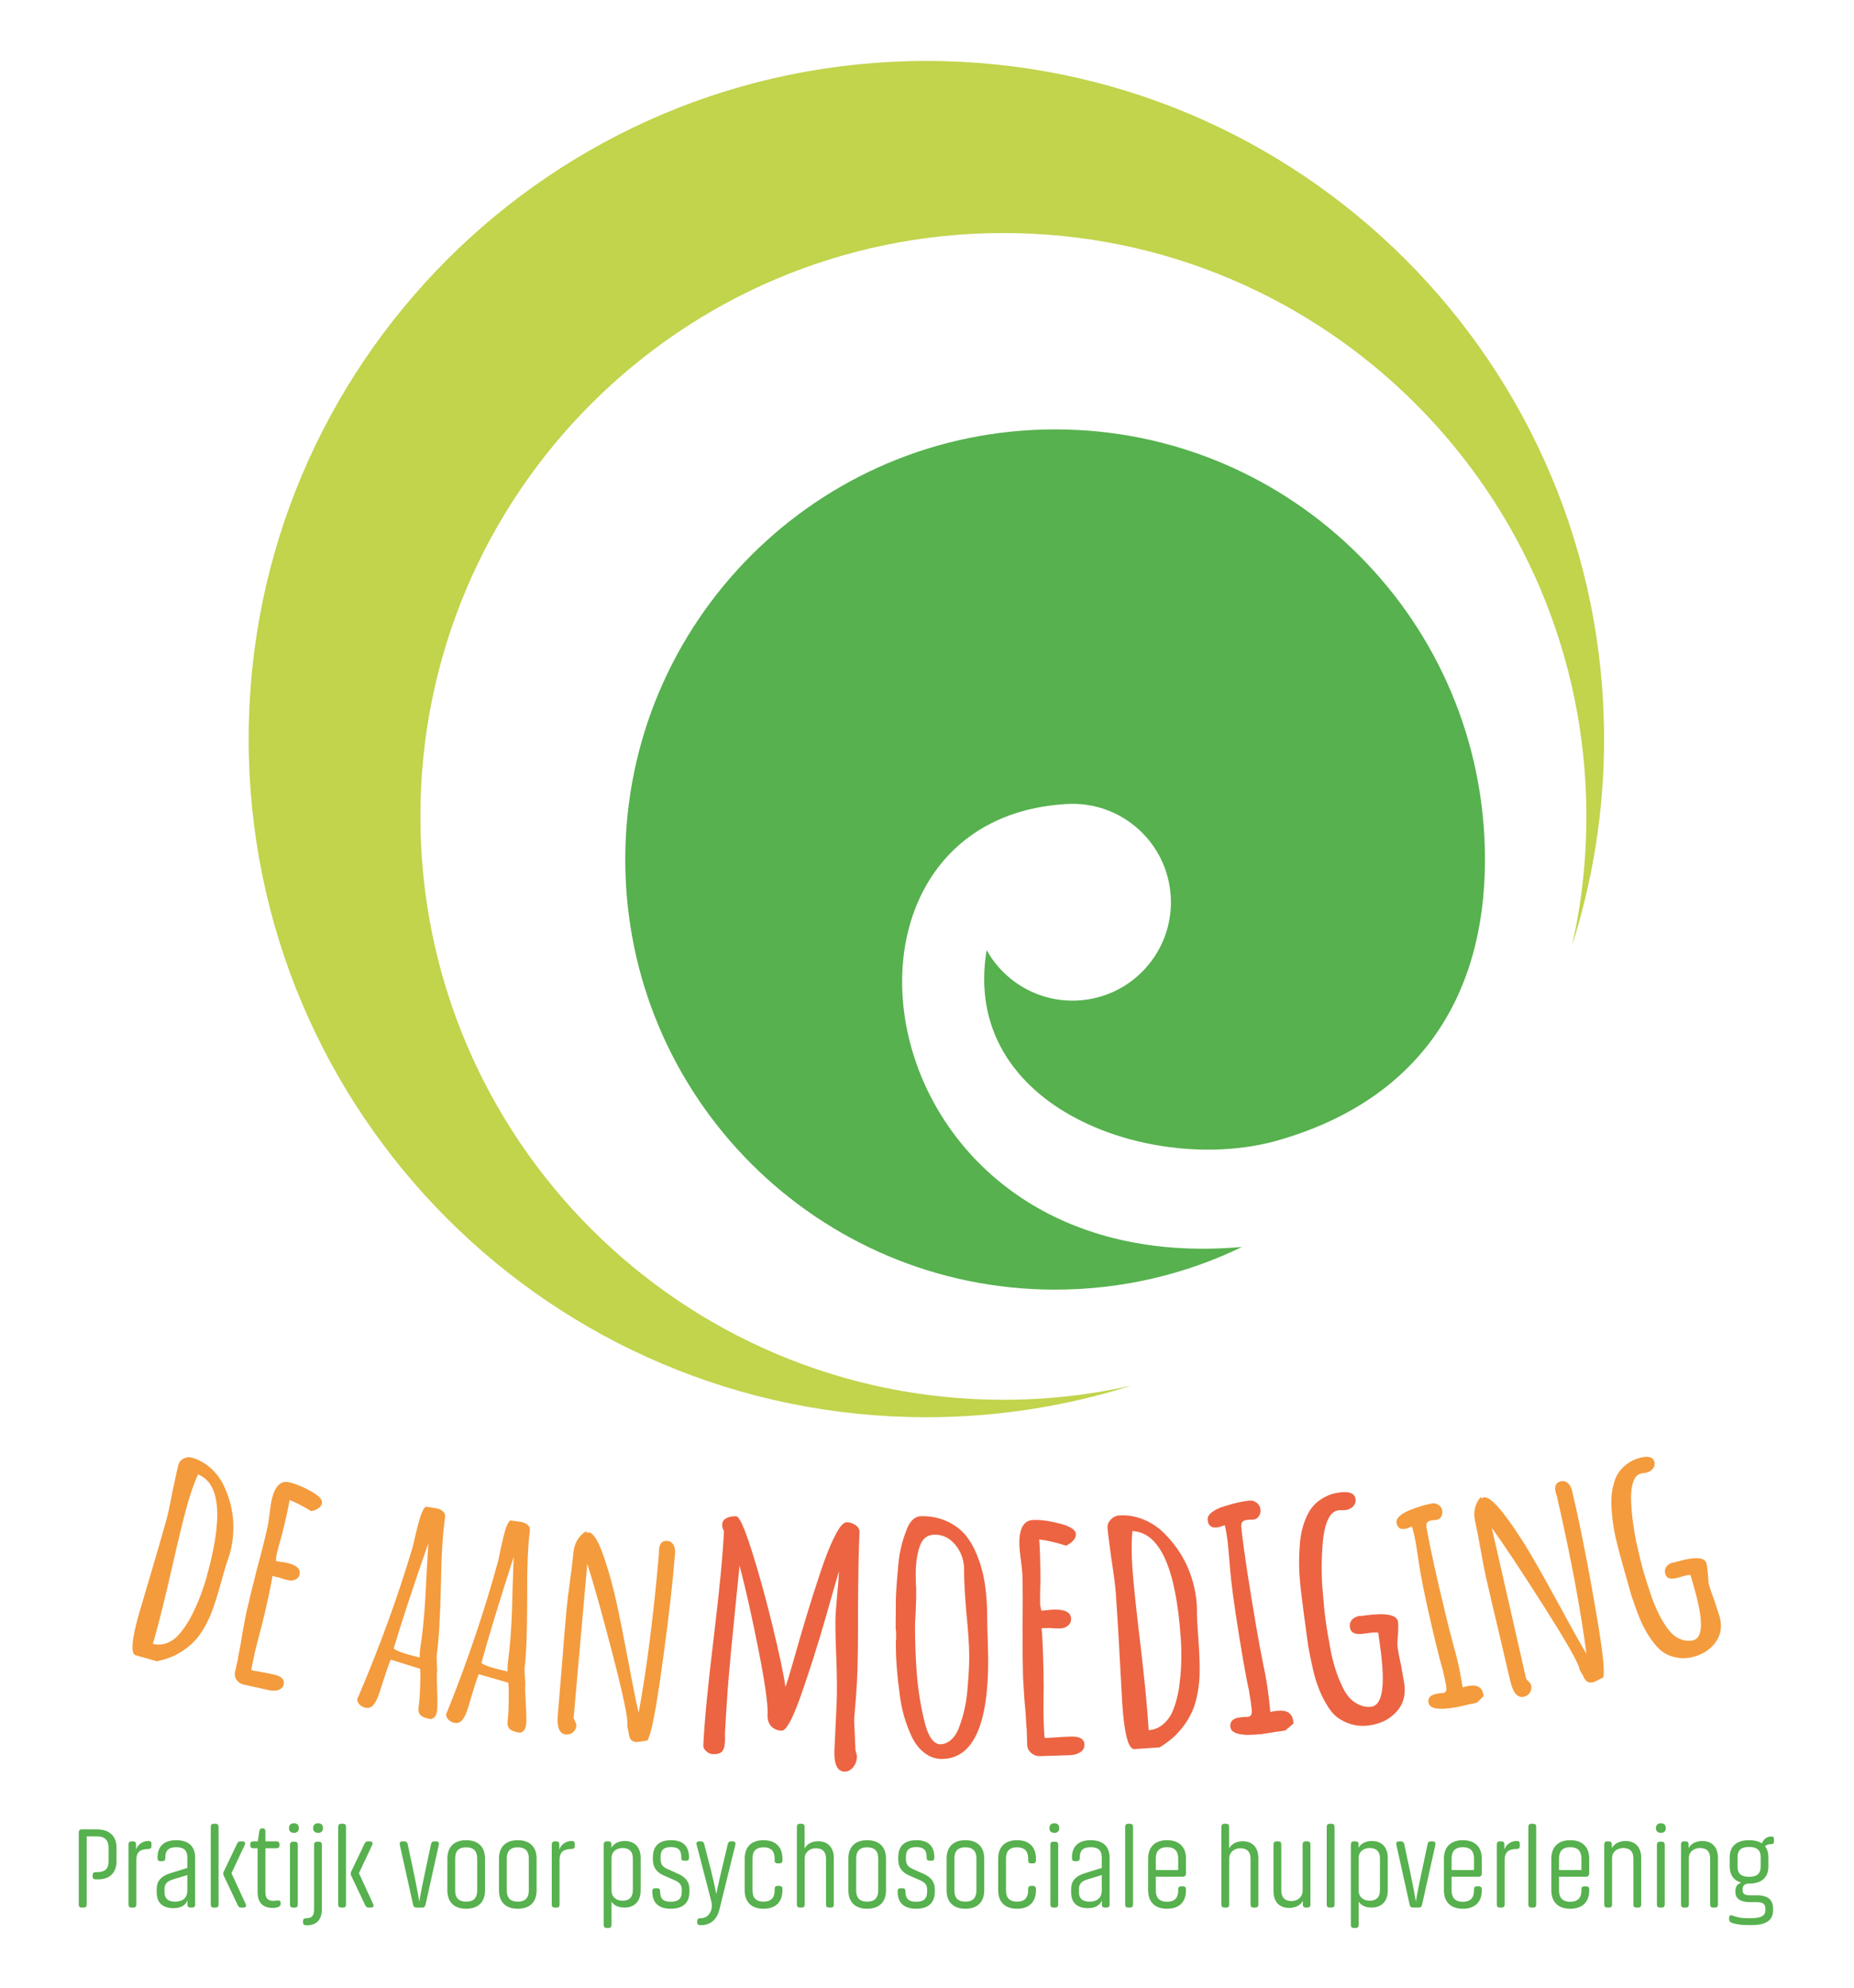
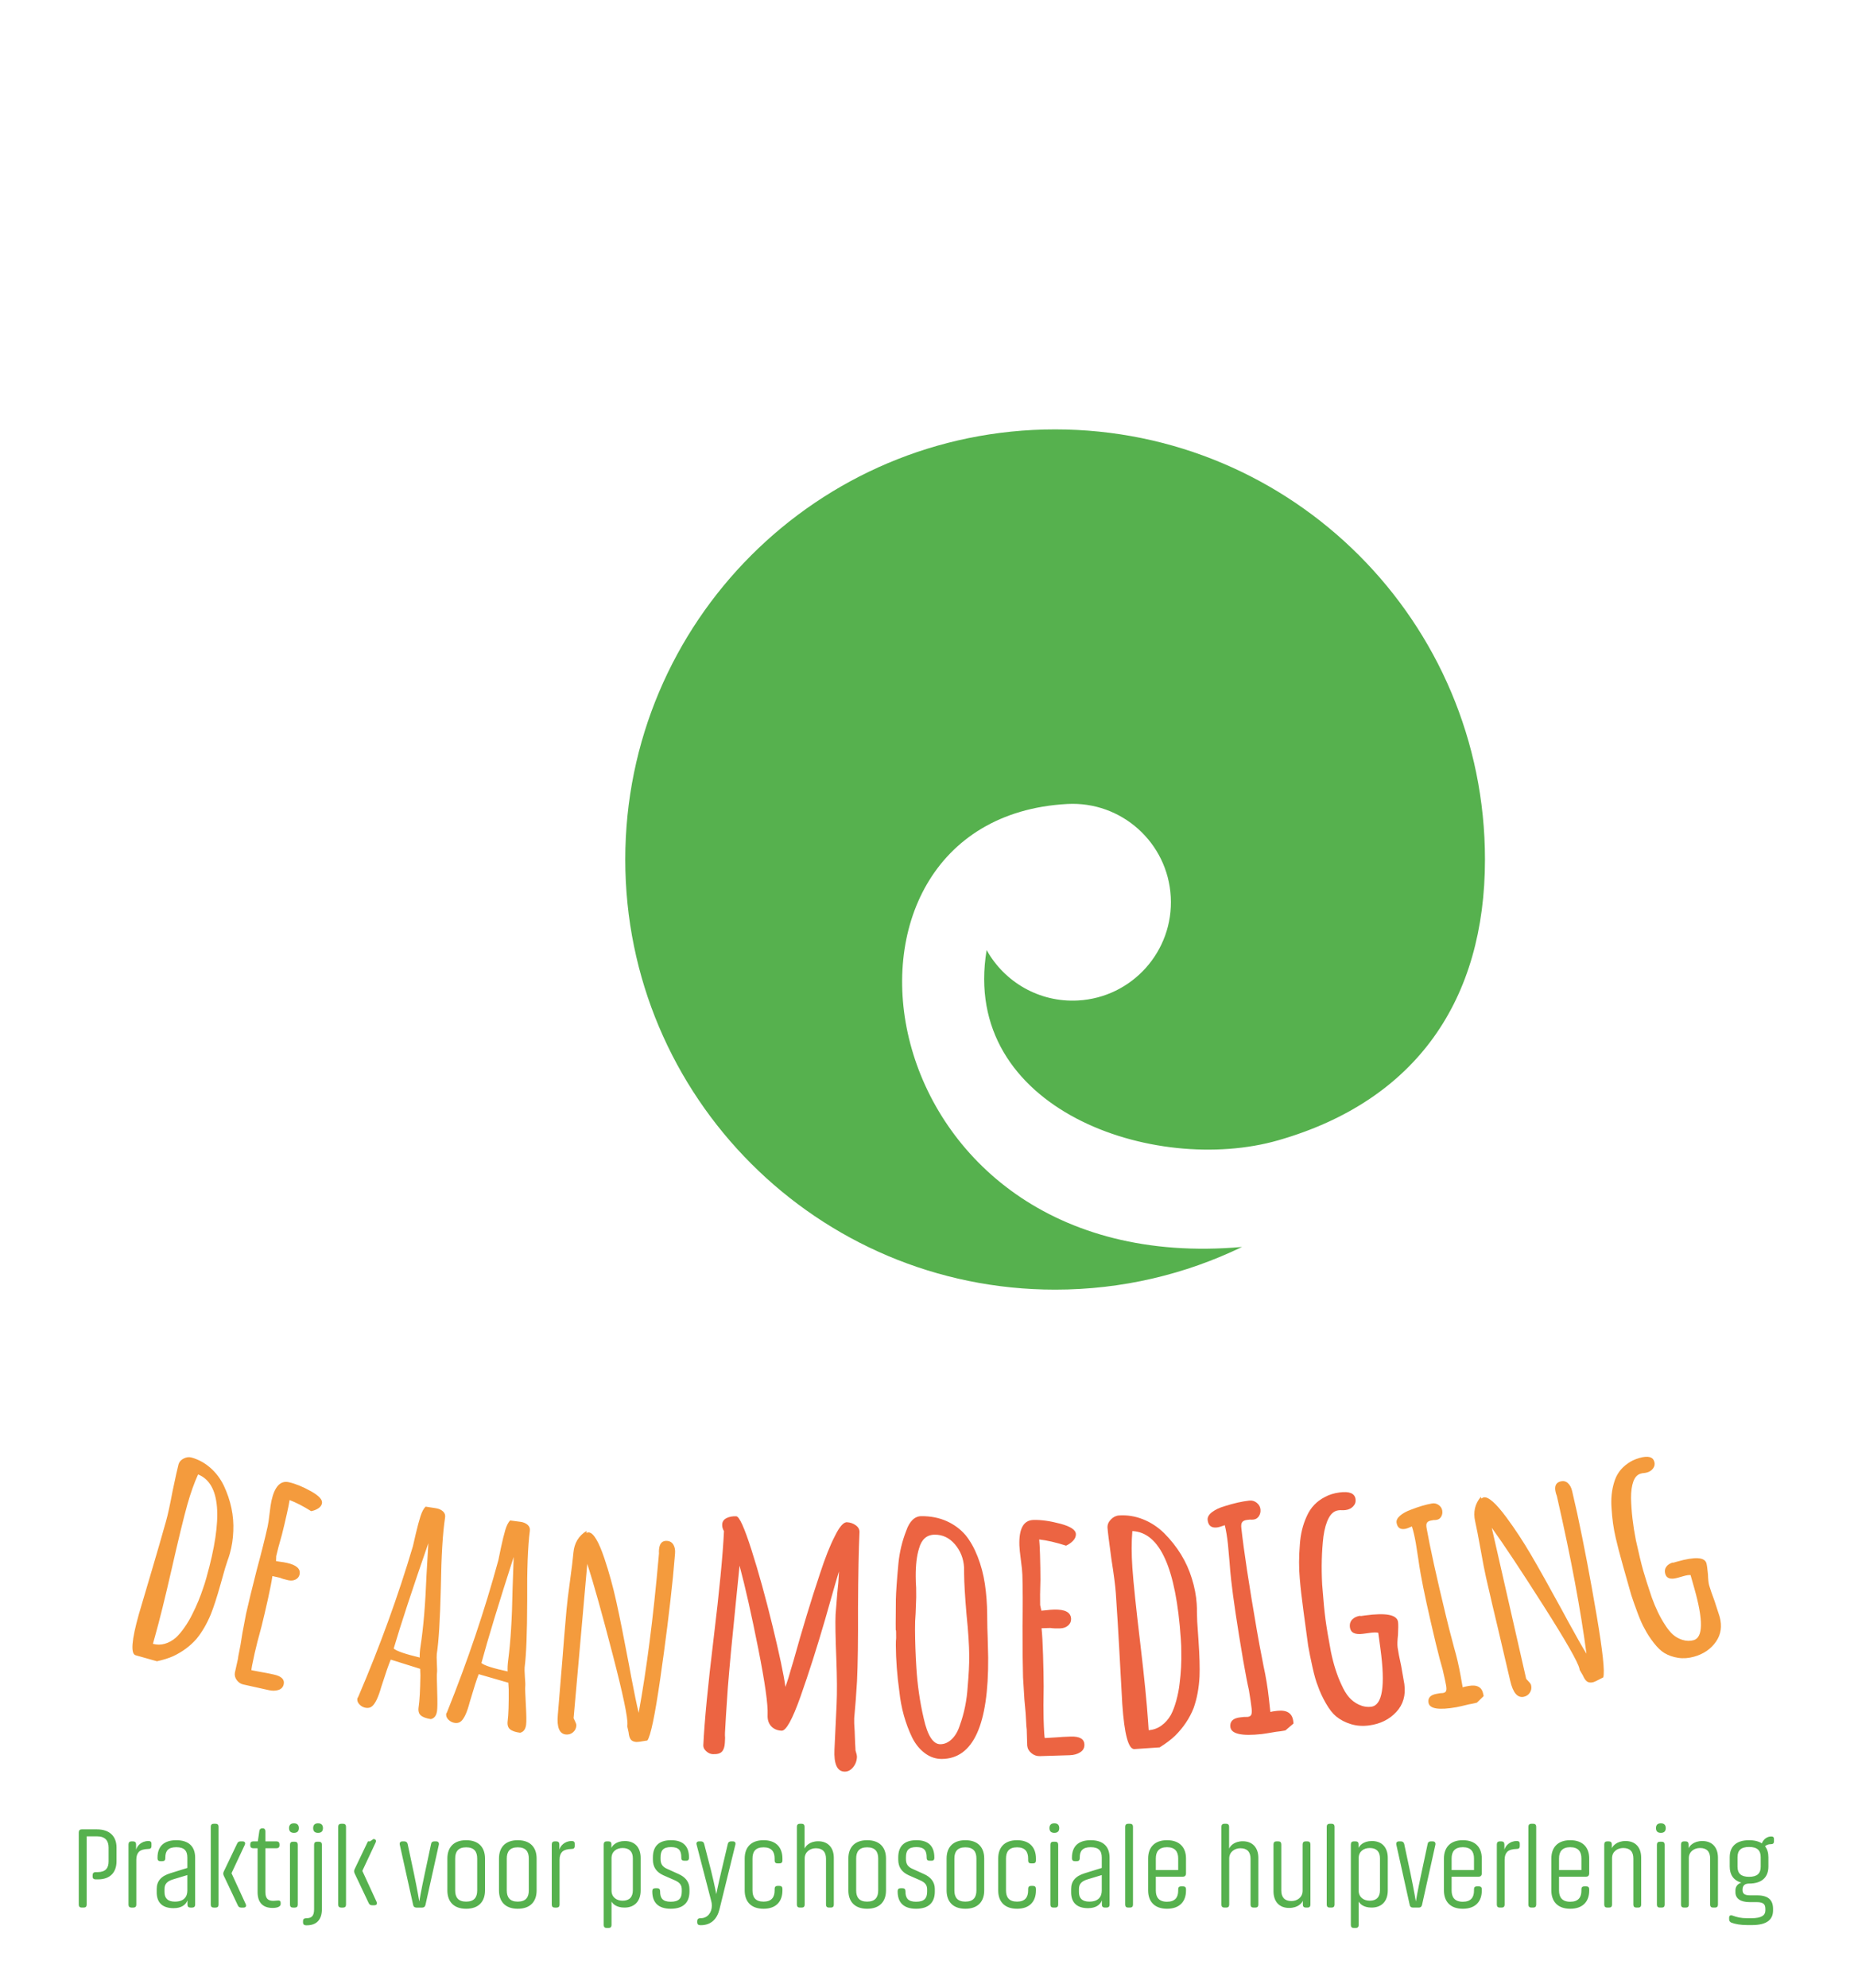
<svg xmlns="http://www.w3.org/2000/svg" xml:space="preserve" width="70mm" height="75mm" version="1.1" style="shape-rendering:geometricPrecision; text-rendering:geometricPrecision; image-rendering:optimizeQuality; fill-rule:evenodd; clip-rule:evenodd" viewBox="0 0 7000 7500">
  <defs>
    <style type="text/css">
   
    .fil0 {fill:#C2D34C}
    .fil1 {fill:#56B14E}
    .fil2 {fill:#F49B3D;fill-rule:nonzero}
    .fil3 {fill:#EC6442;fill-rule:nonzero}
    .fil4 {fill:#56B14E;fill-rule:nonzero}
   
  </style>
  </defs>
  <g id="Laag_x0020_1">
    <g id="_2254376639648">
      <g>
-         <path class="fil0" d="M3497.61 230c1413.15,0 2558.76,1145.59 2558.76,2558.74 0,271.84 -42.53,533.7 -121.06,779.49 35.49,-156.9 54.33,-320.11 54.33,-487.74 0,-1215.71 -985.52,-2201.23 -2201.23,-2201.23 -1215.7,0 -2201.22,985.52 -2201.22,2201.23 0,1215.7 985.52,2201.22 2201.22,2201.22 165.5,0 326.69,-18.39 481.76,-53.02 -243.76,77.12 -503.28,118.81 -772.56,118.81 -1413.15,0 -2558.74,-1145.59 -2558.74,-2558.76 0,-1413.15 1145.59,-2558.74 2558.74,-2558.74z" />
        <path class="fil1" d="M3983.7 1620.21c896.35,0 1622.97,726.62 1622.97,1622.96 0,525.65 -255.89,909.13 -780.84,1059.56 -465.98,133.51 -1201.05,-115.42 -1100.67,-717.84 66.9,120.08 198.19,198.19 344.7,190.2 204.73,-11.15 361.67,-186.18 350.52,-390.93 -11.16,-204.73 -186.18,-361.67 -390.93,-350.52 -1020.16,55.6 -779.78,1799.05 659.95,1671.4 -213.38,103.21 -452.78,161.08 -705.7,161.08 -896.32,0 -1622.94,-726.63 -1622.94,-1622.95 0,-896.34 726.62,-1622.96 1622.94,-1622.96z" />
      </g>
      <g>
        <path class="fil2" d="M512.03 6245.65c-19.39,-5.47 -15.32,-57.06 12.23,-154.77l52.08 -176.14c15.46,-52.01 32.35,-110.46 50.64,-175.35 6.73,-23.87 14.91,-61.42 24.52,-112.65 11.62,-55.5 19.11,-89.22 22.48,-101.16 2.73,-9.69 9.26,-17.12 19.56,-22.25 10.31,-5.15 20.32,-6.36 30.01,-3.63 26.1,7.36 49.65,20.25 70.64,38.64 20.97,18.39 37.84,40.67 50.6,66.81 26.71,56.64 38.72,113.97 36.05,172 -1.07,29.49 -5.39,57.66 -12.96,84.51 -2.73,9.7 -5.63,18.55 -8.68,26.54l-9.64 29.9 -17.35 61.53c-13.46,47.74 -25.57,84.99 -36.33,111.74 -14.99,36.04 -32.94,66.8 -53.81,92.32 -23.76,27.13 -53.27,49 -88.55,65.62 -16.59,7.4 -36.9,13.75 -60.94,19.05l-80.55 -22.71zm65.32 -43.18c14.91,4.2 29.81,4.18 44.71,-0.08 14.88,-4.25 28.7,-11.84 41.43,-22.74 10.83,-9.83 21.99,-22.99 33.47,-39.48 11.5,-16.48 21.15,-32.88 28.97,-49.19 16.18,-31.67 29.95,-64.83 41.33,-99.47 3.28,-8.74 7.32,-21.69 12.16,-38.84 63.51,-225.26 53,-355.04 -31.53,-389.33 -14.69,32.08 -28.24,70.14 -40.64,114.14 -13.25,46.99 -33.4,129.88 -60.45,248.67 -24.02,105.15 -44.63,188.3 -61.88,249.47l-7.57 26.85zm341.25 153.47c-9.83,-2.18 -17.96,-7.57 -24.4,-16.14 -6.42,-8.56 -8.93,-17.86 -7.5,-27.85l6.56 -29.51 5.04 -22.7c0.75,-6.97 2.13,-15.01 4.15,-24.08 3.53,-15.89 7.77,-40.35 12.74,-73.39l13.85 -73.12c8.24,-37.08 21.64,-92.05 40.21,-164.93 17.64,-65.14 31.42,-120.03 41.34,-164.67 2.35,-10.6 4.75,-26.73 7.18,-48.42 2.6,-22.44 4.99,-38.58 7.18,-48.41 11.93,-53.73 33.79,-77.05 65.56,-69.99 24.96,5.54 52.81,16.89 83.53,34.03 30.73,17.15 44.58,32.53 41.55,46.15 -1.68,7.56 -6.44,13.85 -14.31,18.85 -7.86,5 -16.74,8.38 -26.66,10.15 -29.26,-18.41 -56.33,-32.35 -81.21,-41.85 -1.76,11.51 -4.99,27.87 -9.7,49.05 -6.72,30.25 -13.15,57.41 -19.28,81.45 -10.34,35.81 -17.52,62.79 -21.55,80.95l-0.64 18.91 18.41 2.9c6.22,0.59 13.87,1.89 22.95,3.9 36.32,8.07 52.12,22.69 47.42,43.88 -1.85,8.33 -6.81,14.56 -14.88,18.73 -8.07,4.16 -17.4,5.06 -27.99,2.7 -13.62,-3.02 -24.04,-6.13 -31.27,-9.32l-28.37 -6.3c-2.86,20.01 -8.48,48.92 -16.88,86.75 -8.4,37.82 -16.35,71.79 -23.83,101.88 -12.51,45.64 -21.29,79.81 -26.33,102.51 -9.41,42.37 -13.37,63.72 -11.85,64.05l37.7 7.18c13.03,2.1 28.62,5.17 46.77,9.2 28.75,6.39 41.12,18.66 37.08,36.82 -2.35,10.59 -8.89,17.67 -19.6,21.24 -10.72,3.58 -22.89,3.85 -36.51,0.82l-96.46 -21.42zm707.9 130.64c-17.61,-2.72 -30.22,-7.41 -37.82,-14.08 -7.6,-6.66 -10.27,-17.26 -8.02,-31.82 3.55,-22.98 5.75,-62.62 6.61,-118.95l-0.87 -24.84 -111.07 -34.8c-7.31,16.91 -19.33,51.51 -36.04,103.83 -10.39,36.81 -21.51,60.58 -33.35,71.3 -6.43,6.06 -14.62,8.33 -24.58,6.79 -9.19,-1.42 -17.17,-5.59 -23.95,-12.52 -6.77,-6.93 -9.5,-14.6 -8.2,-23.02l3.18 -5.39 1.87 -4.42c80.94,-189.03 149.22,-377.26 204.84,-564.72 0.47,-3.06 1.66,-8.17 3.54,-15.33 1.9,-7.15 4.28,-17.57 7.18,-31.24 6.67,-27.98 12.65,-50.19 17.94,-66.62 5.29,-16.44 11.64,-28.4 19.06,-35.87l39.07 6.03c10.72,1.66 19.53,5.57 26.42,11.72 6.88,6.17 9.62,13.84 8.2,23.03 -8.99,58.21 -14.31,146 -15.98,263.36 -2.9,120.32 -8.01,204.21 -15.35,251.7 -0.71,4.59 -0.62,16.76 0.24,36.5 1.12,18.21 1.25,29.99 0.42,35.35 -0.83,5.37 -0.54,28.94 0.85,70.71 1.21,37.83 0.99,62.1 -0.66,72.82l-0.18 1.15c-2.6,16.85 -10.39,26.62 -23.35,29.33zm-41.75 -232.29c-0.52,-11.84 0.51,-26.19 3.11,-43.04 10.65,-68.93 18.13,-157.95 22.43,-267.06l6.97 -121.26c-60.73,174.9 -104.33,307.36 -130.78,397.36 10.32,9.44 43.07,20.77 98.27,34zm378.88 283.77c-17.66,-2.32 -30.38,-6.73 -38.12,-13.22 -7.75,-6.49 -10.66,-17.03 -8.74,-31.63 3.04,-23.05 4.35,-62.74 3.95,-119.07l-1.43 -24.81 -111.82 -32.3c-6.94,17.07 -18.17,51.93 -33.7,104.61 -9.57,37.04 -20.15,61.05 -31.75,72.03 -6.29,6.21 -14.43,8.65 -24.41,7.34 -9.23,-1.21 -17.3,-5.2 -24.23,-11.98 -6.92,-6.77 -9.83,-14.38 -8.72,-22.83l3.06 -5.46 1.77 -4.46c76.68,-190.8 140.72,-380.52 192.11,-569.17 0.4,-3.08 1.47,-8.21 3.2,-15.41 1.73,-7.19 3.88,-17.66 6.48,-31.39 6.03,-28.12 11.51,-50.46 16.43,-67.01 4.92,-16.55 11,-28.65 18.25,-36.29l39.2 5.15c10.75,1.42 19.65,5.13 26.67,11.13 7.02,6.01 9.93,13.62 8.72,22.84 -7.68,58.4 -11.03,146.28 -10.06,263.65 -0.2,120.35 -3.43,204.34 -9.7,251.98 -0.6,4.61 -0.25,16.77 1.06,36.49 1.53,18.17 1.92,29.95 1.22,35.33 -0.71,5.38 0.1,28.94 2.43,70.67 2.06,37.79 2.39,62.06 0.97,72.82l-0.15 1.15c-2.22,16.9 -9.79,26.85 -22.69,29.84zm-46.95 -231.29c-0.79,-11.82 -0.08,-26.19 2.15,-43.09 9.09,-69.16 14.57,-158.32 16.42,-267.51l4.25 -121.38c-56.79,176.22 -97.4,309.62 -121.82,400.2 10.52,9.2 43.52,19.8 99,31.78zm484.97 266.08c-9.26,-0.82 -15.99,-3.95 -20.18,-9.38 -4.18,-5.43 -6.88,-14.41 -8.11,-26.97l-4.99 -22.62 0.21 -2.32 0.31 -3.47c2.26,-25.48 -16.49,-114.66 -56.22,-267.56 -39.74,-152.91 -71.51,-266.2 -95.31,-339.89l-51.65 582.43 3.91 8.52c0.63,1.61 1.94,4.45 3.92,8.52 1.97,4.06 2.78,8.02 2.44,11.88 -0.89,10.04 -5.11,18.22 -12.68,24.55 -7.56,6.33 -16.36,9.05 -26.39,8.17 -24.71,-2.2 -34.97,-26.84 -30.8,-73.92l16.41 -198.11c4.49,-59.5 9.99,-125.93 16.49,-199.26 2.19,-24.7 6.54,-60.5 13.02,-107.38 6.64,-48.42 10.98,-84.22 13.03,-107.38 3.22,-36.28 19.64,-63.61 49.28,-81.99l-0.61 6.96c4.77,-1.14 7.92,-1.64 9.47,-1.5 17.75,1.57 37.39,34.43 58.94,98.59 17.23,51.31 32.11,105.14 44.61,161.5 12.51,56.34 28.56,136.34 48.16,240l7.88 42.71c12.21,64.1 21.75,110.08 28.62,137.91 30.15,-164.59 55.26,-359.98 75.31,-586.16l1.34 -15.05c-0.37,-4.7 -0.31,-9.75 0.17,-15.15 2.05,-23.16 12.34,-33.93 30.87,-32.28 10.81,0.96 18.73,5.94 23.77,14.95 5.04,9 6.97,20.06 5.8,33.19l-7.7 86.84c-12.08,118.74 -28.14,247.25 -48.17,385.51 -20.04,138.26 -36.26,215.79 -48.64,232.59 -22.94,4.19 -37.11,6.05 -42.51,5.57zm3097.59 -131.23c-66.38,11.79 -101.61,6.24 -105.67,-16.65 -3.26,-18.32 6.94,-29.56 30.59,-33.76l12.6 -2.24 11.65 -0.89c6.11,-1.09 9.96,-3.74 11.57,-7.96 1.61,-4.23 1.54,-11.29 -0.23,-21.22 -2.3,-12.96 -6.65,-33.05 -13.05,-60.25 -5.55,-17.91 -14.05,-50.24 -25.5,-97.01 -27.61,-115.52 -46.69,-203.04 -57.26,-262.56 -3.79,-21.36 -6.88,-40.89 -9.23,-58.57l-9.22 -58.58c-4.47,-25.17 -9.34,-45.95 -14.62,-62.33 -11.66,5.22 -20.17,8.3 -25.5,9.25 -18.32,3.25 -29.1,-4.28 -32.35,-22.59 -1.63,-9.16 2.67,-18.19 12.9,-27.08 10.22,-8.9 23.83,-16.44 40.85,-22.61 29.44,-11.52 55.98,-19.39 79.63,-23.59 9.16,-1.62 17.56,0.23 25.19,5.56 7.64,5.34 12.2,12.2 13.69,20.6 1.49,8.39 0.31,16.07 -3.57,23.06 -3.88,6.98 -9.63,11.15 -17.26,12.51 -4.58,0.81 -8.46,1.12 -11.65,0.89l-9.16 1.63c-7.63,1.35 -12.85,4.05 -15.67,8.09 -2.83,4.05 -3.43,10.64 -1.8,19.8 13.15,74.01 37.51,184.61 73.1,331.77 6.4,27.2 16.64,67.1 30.7,119.7 10.05,34.42 18.33,69.94 24.83,106.57l7.73 43.49c4.44,-1.58 12,-3.32 22.68,-5.21 32.05,-5.69 50.44,4.81 55.19,31.51l1.22 6.88 -25.16 24.53c-0.77,0.14 -3.22,0.77 -7.34,1.9 -4.13,1.12 -11.91,2.7 -23.36,4.73 -24.15,5.87 -39.65,9.41 -46.52,10.63zm515.19 -94.06c-9.06,2.07 -16.43,1.17 -22.08,-2.71 -5.66,-3.88 -10.99,-11.6 -16.01,-23.18l-11.71 -19.98 -0.52 -2.28 -0.77 -3.39c-5.69,-24.94 -50.95,-104.04 -135.77,-237.31 -84.84,-133.27 -149.91,-231.3 -195.22,-294.1l129.97 570.08 6.34 6.9c1.09,1.34 3.21,3.64 6.34,6.91 3.12,3.25 5.12,6.78 5.98,10.55 2.24,9.83 0.74,18.91 -4.52,27.27 -5.24,8.34 -12.78,13.64 -22.6,15.88 -24.18,5.51 -41.53,-14.78 -52.03,-60.87l-45.32 -193.55c-14.02,-58 -29.21,-122.9 -45.58,-194.68 -5.51,-24.18 -12.38,-59.58 -20.62,-106.18 -8.58,-48.12 -15.46,-83.51 -20.63,-106.18 -8.1,-35.51 -0.87,-66.57 21.68,-93.17l1.55 6.81c4.19,-2.55 7.04,-4 8.55,-4.34 17.38,-3.96 46.18,21.27 86.41,75.68 32.18,43.53 62.89,90.18 92.11,139.96 29.23,49.77 69.1,120.96 119.63,213.56l20.63 38.22c31.34,57.24 54.55,98.05 69.65,122.43 -21.92,-165.89 -58.12,-359.53 -108.59,-580.92l-3.36 -14.73c-1.79,-4.36 -3.29,-9.19 -4.5,-14.47 -5.17,-22.67 1.32,-36.08 19.45,-40.21 10.58,-2.41 19.65,-0.1 27.22,6.91 7.56,7.02 12.8,16.95 15.73,29.8l19.37 85c25.02,116.71 49.25,243.93 72.71,381.65 23.45,137.72 31.87,216.48 25.25,236.28 -20.54,11.04 -33.45,17.16 -38.74,18.36zm382.03 -96.52c-20.88,5.92 -41,7.38 -60.37,4.41 -19.36,-2.97 -36.8,-9.11 -52.32,-18.4 -12.66,-7.69 -25.93,-20.45 -39.83,-38.26 -13.91,-17.81 -25.37,-35.51 -34.37,-53.09 -7.75,-13.12 -16.53,-32.78 -26.37,-58.99 -9.84,-26.2 -17.87,-48.9 -24.11,-68.07l-18.37 -64.87 -12.67 -44.74c-12.24,-43.25 -21.52,-78.88 -27.85,-106.89 -8.01,-33.97 -13.19,-70.77 -15.54,-110.37 -2.8,-35.46 0.42,-68.18 9.64,-98.18 8.49,-29.79 25.52,-53.54 51.11,-71.25 11.95,-9.03 26.86,-16.07 44.76,-21.14 32.06,-9.08 50.74,-4.29 56.02,14.34 2.53,8.95 1.04,17.23 -4.46,24.83 -5.5,7.59 -13.1,12.77 -22.78,15.51 -4.48,1.27 -8.68,2.05 -12.63,2.37 -3.19,0.09 -7.02,0.77 -11.5,2.04 -12.68,3.59 -21.96,13.47 -27.85,29.64 -5.89,16.17 -8.82,37.13 -8.77,62.89 1.16,49.61 7.2,102.27 18.14,157.96 11.38,51.55 20.55,89.62 27.52,114.24 7.18,25.35 18.12,59.7 32.81,103.07 14.6,40.16 31.07,74.16 49.42,101.98 10.29,16.42 20.5,29.03 30.65,37.84 10.15,8.8 21.87,15.35 35.16,19.64 15,4.61 29.21,5.02 42.63,1.21 35.79,-10.13 36.8,-74.85 3.02,-194.15l-14.57 -51.45c-5.86,-0.76 -14.75,0.55 -26.68,3.93l-10.06 2.85 -12.31 3.48c-26.1,7.39 -41.57,2.51 -46.43,-14.64 -2.95,-10.44 -1.68,-19.46 3.82,-27.05 5.49,-7.6 13.84,-12.99 25.02,-16.15l0.32 1.12 15.66 -4.43c67.11,-19.01 103.93,-16.95 110.47,6.16 1.91,6.72 3.85,20.67 5.82,41.85 0.59,19.16 2.16,33.22 4.69,42.17 3.59,12.67 10.3,32.12 20.14,58.33l19.03 58.64c10.13,35.79 5.61,67.47 -13.56,95.05 -19.17,27.58 -46.65,46.44 -82.45,56.57z" />
        <path class="fil3" d="M3187.77 6684.75c-27.35,-1.3 -39.72,-29.29 -37.13,-83.98l4 -84.68 4.01 -84.67c2.09,-44.1 1.74,-102.02 -1.07,-173.76 -3.25,-80.6 -4.17,-135.9 -2.75,-165.88l6.53 -81.9c2.89,-23.74 5.05,-50.59 6.47,-80.59 -4.08,11.3 -21.51,71.47 -52.3,180.52 -30.64,105.52 -61.77,203.05 -93.42,292.61 -30.59,86.07 -54.27,128.71 -71.03,127.92 -16.76,-0.8 -29.96,-6.51 -39.63,-17.14 -9.66,-10.62 -14.08,-24.75 -13.24,-42.39 1.83,-38.81 -9.92,-122.03 -35.26,-249.64 -25.35,-127.61 -48.91,-232.16 -70.68,-313.63l-15.02 149.13c-13.02,125.8 -22.84,230.54 -29.46,314.2 -5.61,81.06 -9.11,136.59 -10.53,166.58 -0.34,7.06 -0.21,13.69 0.38,19.91l-0.88 18.52c-0.71,15 -4.33,26.1 -10.86,33.3 -6.53,7.21 -18.17,10.41 -34.93,9.62 -8.82,-0.42 -17.04,-4.12 -24.66,-11.11 -7.63,-7 -11.25,-14.46 -10.88,-22.4 4.26,-89.97 17.26,-224.6 39.01,-403.92 21.74,-179.3 34.74,-313.95 39,-403.91 -4.91,-8.19 -7.16,-16.69 -6.74,-25.51 0.5,-10.59 5.95,-18.51 16.37,-23.76 10.41,-5.26 22.68,-7.55 36.79,-6.88 11.46,0.54 30.68,43.01 57.62,127.37 26.95,84.37 53.37,179.78 79.28,286.2 25.91,106.42 42.15,183.22 48.76,230.38 8.19,-23.48 14.97,-45.26 20.33,-65.34l9.45 -31.38c34.07,-122.14 67.57,-232.38 100.52,-330.72 19.64,-60.07 38.2,-106.93 55.71,-140.58 17.63,-36.28 33.06,-54.13 46.29,-53.5 12.35,0.59 23.44,4.42 33.27,11.53 9.83,7.09 14.5,15.93 14,26.52 -3.01,63.5 -4.87,158.89 -5.6,286.15 0.58,118.48 -0.66,210.37 -3.75,275.63l-4.65 70.06 -5.96 70c-0.5,10.59 0.07,26.52 1.72,47.81l1.77 46.5c0.5,7.98 0.87,14.19 1.11,18.62 0.23,4.43 0.33,7.09 0.29,7.97 3.86,11.67 5.67,20.16 5.42,25.45 -0.71,14.99 -5.74,28.02 -15.1,39.07 -9.37,11.05 -20.23,16.28 -32.57,15.7zm368.36 -47.81c-22.96,0.16 -44.2,-6.99 -63.73,-21.42 -19.53,-14.44 -35.55,-33.98 -48.08,-58.62 -25.98,-53.69 -42.28,-112.3 -48.89,-175.83 -8.35,-59.99 -12.73,-117.8 -13.11,-173.43 -0.07,-10.6 0.31,-19.44 1.15,-26.5l-0.16 -23.84c-0.03,-4.42 -0.48,-6.62 -1.37,-6.61l-0.17 -23.85 0.7 -92.72c0.69,-28.26 3.91,-73.33 9.67,-135.18 4.13,-42.41 14,-83.53 29.63,-123.38 6.06,-17.7 13.92,-31.23 23.56,-40.56 9.65,-9.34 20.66,-14.06 33.02,-14.14 35.32,-0.24 67.15,5.95 95.5,18.56 28.34,12.61 52.3,30.33 71.89,53.15 17.81,21.96 33,49.01 45.58,81.15 12.58,32.15 21.65,66.31 27.19,102.48 5.56,37.04 8.47,76.32 8.76,117.82l0.07 10.6c0.19,27.37 0.79,52.09 1.83,74.16l1.84 75.49c1.73,254.3 -56.57,381.86 -174.88,382.67zm-5.68 -55.59c15.89,-0.11 30.41,-6.62 43.57,-19.51 13.17,-12.89 23.2,-30.4 30.11,-52.53 16.47,-45.14 26.3,-93.78 29.47,-145.9 4.11,-45.06 6.05,-83.93 5.83,-116.6 -0.27,-39.73 -3.72,-91.81 -10.34,-156.23 -5.76,-67.96 -8.76,-118.71 -8.99,-152.27l-0.16 -23.84c-1.99,-33.53 -13.45,-62.6 -34.36,-87.18 -20.92,-24.58 -46.4,-36.77 -76.42,-36.56 -30.03,0.2 -49.78,17.55 -59.25,52.05 -8.65,27.44 -12.81,62.79 -12.52,106.06 0.12,16.77 0.65,30.9 1.61,42.37l0.24 35.76 -2.23 60.94c-1.63,18.57 -2.39,38.88 -2.24,60.95 0.33,47.68 1.98,94.92 4.95,141.7 3.98,66.2 13.25,130.59 27.81,193.2 14.58,65.24 35.55,97.78 62.92,97.59zm375.52 44.93c-11.48,0.35 -21.97,-3.3 -31.48,-10.97 -9.51,-7.66 -14.88,-17.21 -16.11,-28.66l-1.05 -34.42 -0.8 -26.48c-1.13,-7.92 -1.86,-17.17 -2.18,-27.77 -0.56,-18.53 -2.74,-46.74 -6.55,-84.61l-5.22 -84.65c-1.32,-43.25 -1.96,-107.72 -1.92,-193.41 1.2,-76.89 1,-141.38 -0.58,-193.45 -0.38,-12.37 -2.26,-30.86 -5.66,-55.49 -3.43,-25.51 -5.32,-44 -5.67,-55.48 -1.91,-62.67 15.68,-94.57 52.74,-95.7 29.13,-0.88 63.07,3.83 101.81,14.13 38.74,10.31 58.36,23.41 58.84,39.29 0.27,8.83 -3.23,17.11 -10.51,24.84 -7.27,7.73 -16.14,13.96 -26.59,18.7 -37.48,-12.12 -71.28,-19.92 -101.43,-23.42 1.29,13.21 2.31,32.18 3.06,56.89 1.07,35.3 1.6,67.09 1.57,95.36 -1.36,42.45 -1.71,74.26 -1.07,95.45l4.62 21.06 21.15 -1.97c7.03,-1.1 15.84,-1.81 26.43,-2.13 42.37,-1.29 63.92,10.42 64.67,35.14 0.3,9.71 -3.42,17.99 -11.17,24.85 -7.73,6.86 -17.78,10.49 -30.14,10.86 -15.89,0.49 -28.27,-0.03 -37.15,-1.52l-33.1 1.01c2.46,22.9 4.37,56.4 5.71,100.53 1.35,44.13 2.12,83.87 2.3,119.2 -1.01,53.91 -1.11,94.11 -0.3,120.59 1.5,49.43 3.13,74.12 4.9,74.07l43.65 -2.66c14.98,-1.34 33.06,-2.33 54.24,-2.97 33.54,-1.02 50.64,9.05 51.28,30.24 0.38,12.36 -4.85,22.01 -15.68,28.96 -10.84,6.96 -24.19,10.68 -40.08,11.17l-112.53 3.42zm357.42 -26.55c-22.91,1.55 -38.28,-55.38 -46.12,-170.79l-11.53 -208.97c-3.3,-61.74 -7.56,-130.92 -12.76,-207.57 -1.92,-28.19 -7.52,-71.62 -16.82,-130.29 -8.76,-64.02 -13.63,-103.07 -14.59,-117.16 -0.78,-11.46 3.37,-21.92 12.47,-31.39 9.09,-9.47 19.37,-14.59 30.82,-15.36 30.83,-2.1 61.03,2.71 90.59,14.42 29.56,11.72 56.19,29.15 79.89,52.33 50.34,50.57 85.19,107.5 104.53,170.8 10.14,32.06 16.29,63.95 18.44,95.66 0.78,11.46 1.06,22.05 0.84,31.81l1.09 35.77 4.94 72.68c3.83,56.38 5.09,100.99 3.78,133.83 -2.29,44.41 -9.77,84.3 -22.41,119.67 -15.11,38.21 -38.42,72.97 -69.92,104.32 -14.96,14.3 -34.33,28.88 -58.09,43.78l-95.15 6.46zm53.57 -71.35c17.62,-1.19 33.6,-6.93 47.95,-17.19 14.35,-10.27 26.28,-23.7 35.77,-40.27 7.85,-14.69 14.79,-33.09 20.81,-55.19 6.02,-22.08 10.11,-43.38 12.26,-63.88 5.23,-40.19 7.33,-81.05 6.28,-122.57 0.17,-10.63 -0.44,-26.08 -1.82,-46.34 -18.06,-266.06 -79.02,-401.32 -182.88,-405.78 -3.48,40.07 -3.45,86.09 0.08,138.07 3.77,55.51 13.88,152.17 30.31,290.01 14.48,122.04 24.18,219.18 29.08,291.43l2.16 31.71zm427.28 14.65c-76.36,8.39 -115.99,-0.58 -118.88,-26.92 -2.32,-21.06 10.13,-33.09 37.34,-36.08l14.48 -1.59 13.32 -0.14c7.01,-0.77 11.6,-3.49 13.74,-8.17 2.16,-4.67 2.61,-12.72 1.36,-24.13 -1.64,-14.92 -5.07,-38.08 -10.3,-69.49 -4.95,-20.77 -12.17,-58.18 -21.66,-112.22 -22.66,-133.42 -37.74,-234.37 -45.27,-302.83 -2.7,-24.58 -4.72,-47.01 -6.06,-67.29l-6.06 -67.3c-3.18,-28.96 -7.16,-52.96 -11.91,-71.98 -13.66,5.06 -23.56,7.93 -29.7,8.6 -21.06,2.31 -32.76,-7.06 -35.07,-28.13 -1.16,-10.53 4.41,-20.47 16.71,-29.82 12.29,-9.35 28.35,-16.89 48.15,-22.62 34.34,-10.87 65.11,-17.8 92.32,-20.79 10.54,-1.16 19.94,1.58 28.22,8.21 8.28,6.65 12.95,14.8 14.01,24.45 1.06,9.66 -0.88,18.31 -5.81,25.96 -4.93,7.64 -11.78,11.96 -20.56,12.92 -5.27,0.58 -9.7,0.62 -13.32,0.13l-10.52 1.15c-8.78,0.97 -14.93,3.65 -18.45,8.03 -3.51,4.39 -4.69,11.84 -3.54,22.38 9.36,85.13 28.71,212.7 58.05,382.71 5.22,31.4 13.84,77.54 25.86,138.4 8.83,39.89 15.55,80.92 20.18,123.04l5.5 50.03c5.17,-1.45 13.9,-2.85 26.2,-4.21 36.86,-4.05 56.98,9.29 60.36,40.01l0.86 7.89 -30.46 26.01c-0.87,0.09 -3.7,0.62 -8.48,1.59 -4.78,0.98 -13.75,2.19 -26.92,3.63 -27.9,4.84 -45.79,7.7 -53.69,8.57zm405.47 -32.63c-24.51,3.33 -47.44,1.76 -68.81,-4.7 -21.37,-6.45 -40.07,-16.17 -56.09,-29.15 -13.03,-10.71 -25.97,-27.22 -38.8,-49.54 -12.82,-22.32 -22.92,-44.12 -30.25,-65.4 -6.64,-16.04 -13.4,-39.62 -20.3,-70.77 -6.9,-31.14 -12.32,-58.03 -16.29,-80.66l-10.33 -76.12 -7.12 -52.5c-6.89,-50.76 -11.64,-92.43 -14.29,-125.05 -3.59,-39.61 -3.54,-81.95 0.15,-127.01 2.53,-40.44 11.4,-76.84 26.62,-109.21 14.33,-32.24 37.36,-56.3 69.07,-72.19 14.92,-8.26 32.88,-13.81 53.88,-16.66 37.62,-5.11 57.93,3.28 60.89,25.15 1.43,10.5 -1.58,19.6 -9,27.29 -7.42,7.69 -16.82,12.31 -28.19,13.85 -5.26,0.72 -10.13,0.92 -14.62,0.64 -3.62,-0.39 -8.06,-0.23 -13.31,0.48 -14.87,2.02 -26.92,11.66 -36.16,28.96 -9.24,17.29 -15.9,40.48 -19.98,69.54 -6.64,56.15 -8.25,116.53 -4.83,181.11 4.57,59.97 8.81,104.41 12.73,133.28 4.03,29.75 10.86,70.26 20.49,121.53 10.04,47.64 23.17,88.64 39.41,122.97 8.97,20.17 18.48,36.04 28.52,47.6 10.02,11.55 22.2,20.82 36.52,27.79 16.17,7.6 32.14,10.34 47.89,8.21 42,-5.7 53.5,-78.55 34.51,-218.56l-8.19 -60.37c-6.48,-1.79 -16.72,-1.74 -30.72,0.16l-11.81 1.6 -14.44 1.96c-30.63,4.15 -47.3,-3.83 -50.03,-23.95 -1.67,-12.26 1.21,-22.23 8.63,-29.92 7.43,-7.68 17.7,-12.42 30.82,-14.2l0.18 1.31 18.38 -2.49c78.75,-10.69 119.97,-2.46 123.65,24.66 1.07,7.88 1.01,23.92 -0.16,48.14 -2.39,21.72 -2.88,37.82 -1.46,48.32 2.02,14.88 6.47,37.89 13.37,69.03l12.07 69.21c5.69,41.99 -4.48,77.02 -30.53,105.05 -26.05,28.04 -60.08,44.92 -102.07,50.61z" />
      </g>
-       <path class="fil4" d="M361.16 7091.33l8.8 0c47.5,0 69.94,-28.15 69.94,-68.18l0 -52.34c0,-39.15 -23.31,-68.18 -73.9,-68.18l-57.62 0c-7.04,0 -11,3.96 -11,11.43l0 272.72c0,7.04 3.96,11 11,11l7.47 0c7.48,0 11.44,-3.96 11.44,-11l0 -257.76 38.71 0c31.67,0 43.99,16.71 43.99,42.23l0 52.34c0,25.07 -11,40.03 -41.35,40.47l-8.8 0c-6.16,0.44 -10.12,3.96 -10.12,11.44l0 5.71c0,6.6 3.96,10.12 11.44,10.12zm210.7 -126.68l0 -7.92c0,-5.72 -2.2,-10.12 -11.44,-10.12 -27.71,0 -43.11,19.36 -46.63,32.99l0 -20.23c0,-7.48 -3.96,-11.44 -11.43,-11.44l-6.16 0c-7.04,0 -11,3.96 -11,11.44l0 227.41c0,7.04 3.96,11 11,11l7.48 0c7.03,0 10.99,-3.96 10.99,-11l0 -169.79c0,-13.63 3.52,-22.87 9.68,-29.47 7.48,-7.48 19.79,-10.55 35.63,-10.99 7.92,0 11.88,-2.64 11.88,-11.88zm93.68 -21.11c-48.82,0 -70.82,25.51 -70.82,65.54l0 3.07c0,7.04 3.96,10.56 11,10.56l7.04 0c7.48,0 11.44,-3.52 11.44,-10.56l0 -3.07c0,-25.08 10.55,-39.15 41.34,-39.15 30.79,0 41.79,14.07 41.79,39.15l0 39.14 -63.78 19.8c-36.07,11 -51.91,30.35 -51.91,59.82l0 12.32c0,37.83 20.68,59.82 63.79,59.82 29.47,0 46.18,-12.76 52.34,-29.47l0 16.27c0,7.04 3.96,11 11,11l6.6 0c7.47,0 11.43,-3.96 11.43,-11l0 -177.26c0,-40.47 -22.43,-65.98 -71.26,-65.98zm-5.28 231.81c-28.15,0 -39.14,-14.08 -39.14,-36.07l0 -11c0,-18.47 8.35,-29.91 33.87,-37.39l52.34 -15.83 0 58.5c0,22.43 -11.88,41.79 -47.07,41.79zm135.48 -282.84l0 294.27c0,7.04 3.96,11 11,11l7.48 0c7.03,0 10.99,-3.96 10.99,-11l0 -294.27c0,-7.04 -3.96,-11 -10.99,-11l-7.48 0c-7.04,0 -11,3.96 -11,11zm120.09 55.42l-7.92 0c-6.16,0 -10.12,2.64 -12.76,8.8l-50.14 104.69c-2.64,5.28 -2.64,10.12 -0.44,15.4l53.22 112.16c2.64,6.16 6.6,8.8 12.76,8.8l8.79 0c8.36,0 11.88,-5.28 8.36,-13.2l-53.66 -116.56 50.14 -106.89c3.52,-7.92 0,-13.2 -8.35,-13.2zm29.03 11.44l0 3.52c0,7.04 3.96,11 11,11l16.71 0 0 165.46c0,37.83 18.48,59.75 56.74,59.75 18.04,0 30.35,-5.28 30.35,-14.52l0 -4.76c0,-13.64 -13.19,-7.48 -27.71,-7.48 -20.67,0 -29.91,-9.24 -29.91,-33.43l0 -165.02 41.79 0c7.48,0 11.44,-3.96 11.44,-11l0 -3.52c0,-7.48 -3.96,-11.44 -11.44,-11.44l-41.79 0 0 -38.26c0,-7.04 -3.96,-11 -10.55,-11 -7.04,0 -11.44,3.08 -12.32,10.12l-5.72 39.14 -17.59 0c-7.04,0 -11,3.96 -11,11.44zm183.42 -61.58c0,-10.12 -4.84,-18.04 -18.47,-18.04 -13.64,0 -18.48,7.92 -18.48,18.04 0,10.56 4.84,18.03 18.48,18.03 13.63,0 18.47,-7.47 18.47,-18.03zm-33.43 62.46l0 226.53c0,7.04 3.96,11 11,11l7.48 0c7.03,0 10.99,-3.96 10.99,-11l0 -226.53c0,-7.04 -3.96,-11 -10.99,-11l-7.48 0c-7.04,0 -11,3.96 -11,11zm124.48 -62.46c0,-10.12 -4.84,-18.04 -18.47,-18.04 -13.64,0 -18.48,7.92 -18.48,18.04 0,10.56 4.84,18.03 18.48,18.03 13.63,0 18.47,-7.47 18.47,-18.03zm-75.22 351.45l0 3.96c0,8.36 4.4,11.44 11.88,11.44l2.2 0c37.39,0 57.18,-21.55 57.18,-61.14l0 -243.25c0,-7.04 -3.96,-11 -10.99,-11l-7.48 0c-7.04,0 -11,3.96 -11,11l0 243.69c0,23.75 -7.92,33.43 -27.27,33.87l-1.76 0c-8.36,0.44 -12.76,2.64 -12.76,11.43zm132.84 -356.73l0 294.27c0,7.04 3.96,11 11,11l7.48 0c7.03,0 10.99,-3.96 10.99,-11l0 -294.27c0,-7.04 -3.96,-11 -10.99,-11l-7.48 0c-7.04,0 -11,3.96 -11,11zm120.09 55.42l-7.92 0c-6.16,0 -10.12,2.64 -12.76,8.8l-50.14 104.69c-2.64,5.28 -2.64,10.12 -0.44,15.4l53.22 112.16c2.64,6.16 6.6,8.8 12.76,8.8l8.79 0c8.36,0 11.88,-5.28 8.36,-13.2l-53.66 -116.56 50.14 -106.89c3.52,-7.92 0,-13.2 -8.35,-13.2zm166.34 123.61l-24.19 -113.49c-1.32,-6.16 -5.72,-10.12 -12.31,-10.12l-7.48 0c-7.85,0 -11.37,4.84 -10.05,12.32l50.52 227.41c1.31,6.6 5.27,10.12 12.31,10.12l21.92 0c7.04,0 10.56,-3.52 12.32,-10.12l50.51 -227.41c1.32,-7.48 -2.64,-12.32 -10.12,-12.32l-7.4 0c-6.6,0 -11,3.52 -11.88,10.12l-24.19 113.49c-14.08,65.1 -20.23,103.37 -20.23,103.37 0,0 -6.09,-37.83 -19.73,-103.37zm267.81 61.58l0 -120.53c0,-40.46 -22.43,-69.05 -71.26,-69.05 -48.38,0 -70.82,28.59 -70.82,69.05l0 120.53c0,40.47 22.44,69.06 70.82,69.06 48.83,0 71.26,-28.59 71.26,-69.06zm-29.47 -120.53l0 120.53c0,25.51 -11,42.23 -41.79,42.23 -30.35,0 -41.35,-16.72 -41.35,-42.23l0 -120.53c0,-25.51 11,-42.22 41.35,-42.22 30.79,0 41.79,16.71 41.79,42.22zm224.33 120.53l0 -120.53c0,-40.46 -22.43,-69.05 -71.26,-69.05 -48.38,0 -70.82,28.59 -70.82,69.05l0 120.53c0,40.47 22.44,69.06 70.82,69.06 48.83,0 71.26,-28.59 71.26,-69.06zm-29.47 -120.53l0 120.53c0,25.51 -11,42.23 -41.79,42.23 -30.35,0 -41.35,-16.72 -41.35,-42.23l0 -120.53c0,-25.51 11,-42.22 41.35,-42.22 30.79,0 41.79,16.71 41.79,42.22zm173.31 -47.94l0 -7.92c0,-5.72 -2.2,-10.12 -11.44,-10.12 -27.71,0 -43.11,19.36 -46.63,32.99l0 -20.23c0,-7.48 -3.96,-11.44 -11.43,-11.44l-6.16 0c-7.04,0 -11,3.96 -11,11.44l0 227.41c0,7.04 3.96,11 11,11l7.48 0c7.03,0 10.99,-3.96 10.99,-11l0 -169.79c0,-13.63 3.52,-22.87 9.68,-29.47 7.48,-7.48 19.79,-10.55 35.63,-10.99 7.92,0 11.88,-2.64 11.88,-11.88zm248.96 168.47l0 -122.72c0,-39.59 -21.99,-63.79 -59.82,-63.79 -32.99,0 -47.07,18.04 -50.59,25.96l0 -14.52c0,-6.6 -3.96,-10.12 -10.99,-10.12l-7.04 0c-7.04,0 -11,3.96 -11,11.44l0 304.39c0,7.04 3.96,11 11,11l7.48 0c7.03,0 10.99,-3.96 10.99,-11l0 -88.85c3.96,7.47 17.16,22.87 48.83,22.87 37.83,0 61.14,-23.75 61.14,-64.66zm-109.97 0.44l0 -122.28c0,-25.08 18.92,-38.27 41.79,-38.27 25.51,0 38.71,13.63 38.71,39.14l0 120.09c0,25.95 -13.2,39.59 -38.71,39.59 -22.87,0 -41.79,-13.2 -41.79,-38.27zm252.93 -62.46l-41.79 -18.92c-18.48,-7.91 -25.95,-18.03 -25.95,-38.27l0 -5.27c0,-25.52 8.79,-39.15 39.58,-39.15 30.35,0 38.71,14.07 38.71,39.15l0 2.2c0,6.59 3.52,10.11 11,10.11l7.48 0c7.47,0 10.55,-3.96 10.55,-10.55l0 -1.76c0,-39.59 -19.35,-65.1 -67.74,-65.1 -48.82,0 -68.62,25.51 -68.62,65.1l0 8.35c0,28.59 14.08,47.07 38.71,58.51l43.11 18.91c20.67,8.8 27.27,19.35 27.27,35.19l0 7.92c0,25.51 -10.99,38.27 -41.79,38.27 -30.35,0 -40.02,-13.64 -40.02,-38.71l0 -0.88c0,-7.48 -3.52,-11.44 -11,-11.44l-7.04 0c-7.92,0 -11.44,3.96 -11.44,11l0 1.32c0,40.03 21.12,65.1 69.5,65.1 48.83,0 70.82,-24.63 70.82,-64.66l0 -10.12c0,-26.83 -16.27,-45.31 -41.34,-56.3zm68.32 -110.85l54.91 211.58c1.76,5.72 2.64,12.31 2.64,18.47 0,25.51 -15.32,47.07 -41.27,47.51l-3.08 0c-7.04,0.44 -11,3.96 -11,11.43l0 3.96c0,7.04 3.96,11 11.44,11l2.64 0c37.31,0 60.63,-22.43 69.86,-58.94l60.27 -245.01c1.76,-7.92 -1.76,-12.32 -9.68,-12.32l-6.6 0c-7.04,0 -11,3.52 -12.31,9.68l-23.76 100.29c-14.07,59.38 -19.79,89.29 -19.79,89.29 0,0 -5.28,-30.35 -19.8,-89.29l-25.88 -100.29c-1.31,-6.16 -5.27,-9.68 -12.31,-9.68l-7.04 0c-7.48,0 -11.44,4.84 -9.24,12.32zm294.57 172.87c0,25.51 -11.44,42.23 -41.79,42.23 -30.79,0 -41.79,-16.72 -41.79,-42.23l0 -120.53c0,-25.51 11,-42.22 41.79,-42.22 30.35,0 41.79,16.71 41.79,42.22l0 7.48c0,7.48 3.96,11 11,11l7.03 0c7.48,0 11.44,-3.52 11.44,-11l0 -7.48c0,-40.46 -22.87,-69.05 -71.26,-69.05 -48.82,0 -71.26,28.59 -71.26,69.05l0 120.53c0,40.47 22.44,69.06 71.26,69.06 48.39,0 71.26,-28.59 71.26,-69.06l0 -6.16c0,-7.04 -3.96,-11 -11.44,-11l-7.03 0c-7.04,0 -11,3.96 -11,11l0 6.16zm95.01 64.66l7.48 0c7.03,0 10.99,-3.96 10.99,-11l0 -174.19c0,-25.07 20.68,-38.7 42.23,-38.7 25.51,0 38.27,14.07 38.27,39.58l0 173.31c0,7.04 3.96,11 11,11l7.47 0c7.04,0 11,-3.96 11,-11l0 -176.38c0,-38.27 -21.55,-62.91 -58.94,-62.91 -33.43,0 -47.95,19.36 -51.47,27.72l0 -82.7c0,-7.04 -3.96,-11 -10.99,-11l-7.04 0c-7.04,0 -11,3.96 -11,11l0 294.27c0,7.04 3.96,11 11,11zm325.5 -64.66l0 -120.53c0,-40.46 -22.43,-69.05 -71.26,-69.05 -48.38,0 -70.82,28.59 -70.82,69.05l0 120.53c0,40.47 22.44,69.06 70.82,69.06 48.83,0 71.26,-28.59 71.26,-69.06zm-29.47 -120.53l0 120.53c0,25.51 -11,42.23 -41.79,42.23 -30.35,0 -41.35,-16.72 -41.35,-42.23l0 -120.53c0,-25.51 11,-42.22 41.35,-42.22 30.79,0 41.79,16.71 41.79,42.22zm172.43 58.51l-41.79 -18.92c-18.48,-7.91 -25.95,-18.03 -25.95,-38.27l0 -5.27c0,-25.52 8.79,-39.15 39.58,-39.15 30.35,0 38.71,14.07 38.71,39.15l0 2.2c0,6.59 3.52,10.11 11,10.11l7.48 0c7.47,0 10.55,-3.96 10.55,-10.55l0 -1.76c0,-39.59 -19.35,-65.1 -67.74,-65.1 -48.82,0 -68.62,25.51 -68.62,65.1l0 8.35c0,28.59 14.08,47.07 38.71,58.51l43.11 18.91c20.67,8.8 27.27,19.35 27.27,35.19l0 7.92c0,25.51 -10.99,38.27 -41.79,38.27 -30.35,0 -40.02,-13.64 -40.02,-38.71l0 -0.88c0,-7.48 -3.52,-11.44 -11,-11.44l-7.04 0c-7.92,0 -11.44,3.96 -11.44,11l0 1.32c0,40.03 21.12,65.1 69.5,65.1 48.83,0 70.82,-24.63 70.82,-64.66l0 -10.12c0,-26.83 -16.27,-45.31 -41.34,-56.3zm227.85 62.02l0 -120.53c0,-40.46 -22.43,-69.05 -71.26,-69.05 -48.38,0 -70.82,28.59 -70.82,69.05l0 120.53c0,40.47 22.44,69.06 70.82,69.06 48.83,0 71.26,-28.59 71.26,-69.06zm-29.47 -120.53l0 120.53c0,25.51 -11,42.23 -41.79,42.23 -30.35,0 -41.35,-16.72 -41.35,-42.23l0 -120.53c0,-25.51 11,-42.22 41.35,-42.22 30.79,0 41.79,16.71 41.79,42.22zm195.3 120.53c0,25.51 -11.44,42.23 -41.79,42.23 -30.79,0 -41.79,-16.72 -41.79,-42.23l0 -120.53c0,-25.51 11,-42.22 41.79,-42.22 30.35,0 41.79,16.71 41.79,42.22l0 7.48c0,7.48 3.96,11 11,11l7.03 0c7.48,0 11.44,-3.52 11.44,-11l0 -7.48c0,-40.46 -22.87,-69.05 -71.26,-69.05 -48.82,0 -71.26,28.59 -71.26,69.05l0 120.53c0,40.47 22.44,69.06 71.26,69.06 48.39,0 71.26,-28.59 71.26,-69.06l0 -6.16c0,-7.04 -3.96,-11 -11.44,-11l-7.03 0c-7.04,0 -11,3.96 -11,11l0 6.16zm117.44 -235.33c0,-10.12 -4.84,-18.04 -18.47,-18.04 -13.64,0 -18.48,7.92 -18.48,18.04 0,10.56 4.84,18.03 18.48,18.03 13.63,0 18.47,-7.47 18.47,-18.03zm-33.43 62.46l0 226.53c0,7.04 3.96,11 11,11l7.48 0c7.03,0 10.99,-3.96 10.99,-11l0 -226.53c0,-7.04 -3.96,-11 -10.99,-11l-7.48 0c-7.04,0 -11,3.96 -11,11zm152.19 -16.71c-48.82,0 -70.82,25.51 -70.82,65.54l0 3.07c0,7.04 3.96,10.56 11,10.56l7.04 0c7.48,0 11.44,-3.52 11.44,-10.56l0 -3.07c0,-25.08 10.55,-39.15 41.34,-39.15 30.79,0 41.79,14.07 41.79,39.15l0 39.14 -63.78 19.8c-36.07,11 -51.91,30.35 -51.91,59.82l0 12.32c0,37.83 20.68,59.82 63.79,59.82 29.47,0 46.18,-12.76 52.34,-29.47l0 16.27c0,7.04 3.96,11 11,11l6.6 0c7.47,0 11.43,-3.96 11.43,-11l0 -177.26c0,-40.47 -22.43,-65.98 -71.26,-65.98zm-5.28 231.81c-28.15,0 -39.14,-14.08 -39.14,-36.07l0 -11c0,-18.47 8.35,-29.91 33.87,-37.39l52.34 -15.83 0 58.5c0,22.43 -11.88,41.79 -47.07,41.79zm135.48 -282.84l0 294.27c0,7.04 3.96,11 11,11l7.48 0c7.03,0 10.99,-3.96 10.99,-11l0 -294.27c0,-7.04 -3.96,-11 -10.99,-11l-7.48 0c-7.04,0 -11,3.96 -11,11zm217.73 188.7c6.16,0 9.68,-2.63 11,-7.03 0.44,-1.76 0.88,-3.52 0.88,-5.28l0 -56.31c0,-40.46 -22.87,-69.05 -71.7,-69.05 -48.38,0 -71.26,28.59 -71.26,69.05l0 120.53c0,40.47 22.88,69.06 71.26,69.06 48.83,0 71.7,-28.59 71.7,-68.62l0 -5.28c0,-7.04 -3.96,-10.56 -11.44,-10.56l-7.03 0c-7.04,0 -11,3.52 -11,10.56l0 5.72c0,25.07 -11.44,41.79 -42.23,41.79 -30.79,0 -42.23,-17.16 -42.23,-42.23l0 -52.35 102.05 0zm-59.82 -111.28c30.79,0 42.23,17.15 42.23,42.22l0 43.99 -84.46 0 0 -43.99c0,-25.07 11.44,-42.22 42.23,-42.22zm216.42 227.85l7.48 0c7.03,0 10.99,-3.96 10.99,-11l0 -174.19c0,-25.07 20.68,-38.7 42.23,-38.7 25.51,0 38.27,14.07 38.27,39.58l0 173.31c0,7.04 3.96,11 11,11l7.47 0c7.04,0 11,-3.96 11,-11l0 -176.38c0,-38.27 -21.55,-62.91 -58.94,-62.91 -33.43,0 -47.95,19.36 -51.47,27.72l0 -82.7c0,-7.04 -3.96,-11 -10.99,-11l-7.04 0c-7.04,0 -11,3.96 -11,11l0 294.27c0,7.04 3.96,11 11,11zm314.06 -249.85l-7.47 0c-7.04,0 -11,3.96 -11,11.44l0 175.07c0,25.07 -20.67,38.71 -42.23,38.71 -25.51,0 -38.27,-14.08 -38.27,-39.59l0 -174.19c0,-7.48 -3.96,-11.44 -10.99,-11.44l-7.48 0c-7.04,0 -11,3.96 -11,11.44l0 176.39c0,38.71 21.12,63.34 58.94,63.34 34.31,0 48.83,-18.91 51.91,-27.27l0 14.95c0,7.04 3.96,11 11.44,11l6.15 0c7.04,0 11,-3.96 11,-11l0 -227.41c0,-7.48 -3.96,-11.44 -11,-11.44zm72.58 -55.42l0 294.27c0,7.04 3.96,11 11,11l7.48 0c7.03,0 10.99,-3.96 10.99,-11l0 -294.27c0,-7.04 -3.96,-11 -10.99,-11l-7.48 0c-7.04,0 -11,3.96 -11,11zm230.49 240.61l0 -122.72c0,-39.59 -21.99,-63.79 -59.82,-63.79 -32.99,0 -47.07,18.04 -50.59,25.96l0 -14.52c0,-6.6 -3.96,-10.12 -10.99,-10.12l-7.04 0c-7.04,0 -11,3.96 -11,11.44l0 304.39c0,7.04 3.96,11 11,11l7.48 0c7.03,0 10.99,-3.96 10.99,-11l0 -88.85c3.96,7.47 17.16,22.87 48.83,22.87 37.83,0 61.14,-23.75 61.14,-64.66zm-109.97 0.44l0 -122.28c0,-25.08 18.92,-38.27 41.79,-38.27 25.51,0 38.71,13.63 38.71,39.14l0 120.09c0,25.95 -13.2,39.59 -38.71,39.59 -22.87,0 -41.79,-13.2 -41.79,-38.27zm196.25 -62.02l-24.19 -113.49c-1.32,-6.16 -5.72,-10.12 -12.31,-10.12l-7.48 0c-7.85,0 -11.37,4.84 -10.05,12.32l50.52 227.41c1.31,6.6 5.27,10.12 12.31,10.12l21.92 0c7.04,0 10.56,-3.52 12.32,-10.12l50.51 -227.41c1.32,-7.48 -2.64,-12.32 -10.12,-12.32l-7.4 0c-6.6,0 -11,3.52 -11.88,10.12l-24.19 113.49c-14.08,65.1 -20.23,103.37 -20.23,103.37 0,0 -6.09,-37.83 -19.73,-103.37zm256.81 9.67c6.16,0 9.68,-2.63 11,-7.03 0.44,-1.76 0.88,-3.52 0.88,-5.28l0 -56.31c0,-40.46 -22.87,-69.05 -71.7,-69.05 -48.38,0 -71.26,28.59 -71.26,69.05l0 120.53c0,40.47 22.88,69.06 71.26,69.06 48.83,0 71.7,-28.59 71.7,-68.62l0 -5.28c0,-7.04 -3.96,-10.56 -11.44,-10.56l-7.03 0c-7.04,0 -11,3.52 -11,10.56l0 5.72c0,25.07 -11.44,41.79 -42.23,41.79 -30.79,0 -42.23,-17.16 -42.23,-42.23l0 -52.35 102.05 0zm-59.82 -111.28c30.79,0 42.23,17.15 42.23,42.22l0 43.99 -84.46 0 0 -43.99c0,-25.07 11.44,-42.22 42.23,-42.22zm215.1 -5.28l0 -7.92c0,-5.72 -2.2,-10.12 -11.44,-10.12 -27.71,0 -43.11,19.36 -46.63,32.99l0 -20.23c0,-7.48 -3.96,-11.44 -11.43,-11.44l-6.16 0c-7.04,0 -11,3.96 -11,11.44l0 227.41c0,7.04 3.96,11 11,11l7.48 0c7.03,0 10.99,-3.96 10.99,-11l0 -169.79c0,-13.63 3.52,-22.87 9.68,-29.47 7.48,-7.48 19.79,-10.55 35.63,-10.99 7.92,0 11.88,-2.64 11.88,-11.88zm32.54 -72.14l0 294.27c0,7.04 3.96,11 11,11l7.48 0c7.03,0 10.99,-3.96 10.99,-11l0 -294.27c0,-7.04 -3.96,-11 -10.99,-11l-7.48 0c-7.04,0 -11,3.96 -11,11zm217.73 188.7c6.16,0 9.68,-2.63 11,-7.03 0.44,-1.76 0.88,-3.52 0.88,-5.28l0 -56.31c0,-40.46 -22.87,-69.05 -71.7,-69.05 -48.38,0 -71.26,28.59 -71.26,69.05l0 120.53c0,40.47 22.88,69.06 71.26,69.06 48.83,0 71.7,-28.59 71.7,-68.62l0 -5.28c0,-7.04 -3.96,-10.56 -11.44,-10.56l-7.03 0c-7.04,0 -11,3.52 -11,10.56l0 5.72c0,25.07 -11.44,41.79 -42.23,41.79 -30.79,0 -42.23,-17.16 -42.23,-42.23l0 -52.35 102.05 0zm-59.82 -111.28c30.79,0 42.23,17.15 42.23,42.22l0 43.99 -84.46 0 0 -43.99c0,-25.07 11.44,-42.22 42.23,-42.22zm139.44 227.85l7.48 0c7.03,0 10.99,-3.96 10.99,-11l0 -175.5c0,-25.08 20.68,-38.27 42.23,-38.27 25.51,0 38.27,13.63 38.27,39.58l0 174.19c0,7.04 3.96,11 11,11l7.47 0c7.04,0 11,-3.96 11,-11l0 -177.26c0,-38.71 -21.55,-62.91 -58.94,-62.91 -33.43,0 -48.39,18.92 -51.91,27.28l0 -14.52c0,-7.48 -3.96,-11.44 -11.43,-11.44l-6.16 0c-7.04,0 -11,3.96 -11,11.44l0 227.41c0,7.04 3.96,11 11,11zm221.25 -299.99c0,-10.12 -4.84,-18.04 -18.47,-18.04 -13.64,0 -18.48,7.92 -18.48,18.04 0,10.56 4.84,18.03 18.48,18.03 13.63,0 18.47,-7.47 18.47,-18.03zm-33.43 62.46l0 226.53c0,7.04 3.96,11 11,11l7.48 0c7.03,0 10.99,-3.96 10.99,-11l0 -226.53c0,-7.04 -3.96,-11 -10.99,-11l-7.48 0c-7.04,0 -11,3.96 -11,11zm102.05 237.53l7.48 0c7.03,0 10.99,-3.96 10.99,-11l0 -175.5c0,-25.08 20.68,-38.27 42.23,-38.27 25.51,0 38.27,13.63 38.27,39.58l0 174.19c0,7.04 3.96,11 11,11l7.47 0c7.04,0 11,-3.96 11,-11l0 -177.26c0,-38.71 -21.55,-62.91 -58.94,-62.91 -33.43,0 -48.39,18.92 -51.91,27.28l0 -14.52c0,-7.48 -3.96,-11.44 -11.43,-11.44l-6.16 0c-7.04,0 -11,3.96 -11,11.44l0 227.41c0,7.04 3.96,11 11,11zm329.9 -268.32c-15.84,0 -29.47,10.12 -35.63,25.95 -11.88,-7.48 -27.71,-11.87 -48.39,-11.87 -50.14,0 -73.02,25.51 -73.02,64.22l0 35.19c0,30.35 14.08,52.34 43.99,60.7 -12.32,3.52 -22.43,13.63 -22.43,29.03l0 7.04c0,24.19 19.35,37.39 53.66,37.39l26.83 0c28.6,0 32.55,10.99 32.55,26.83l0 4.4c0,18.03 -13.19,29.47 -52.34,29.47l-16.28 0c-23.31,0 -38.26,-3.52 -54.98,-9.68 -7.48,-3.08 -13.2,-0.44 -13.2,7.48l0 5.72c0,6.16 2.2,10.55 8.36,13.19 13.64,5.28 33.87,9.24 60.26,9.24l17.6 0c57.62,0 79.62,-21.55 79.62,-55.42l0 -5.72c0,-32.99 -17.6,-51.03 -60.27,-51.03l-25.95 0c-21.99,0 -29.03,-6.59 -29.03,-20.67 0,-16.28 8.36,-23.75 24.63,-23.75 50.15,0 73.02,-25.52 73.02,-64.22l0 -35.19c0,-16.28 -3.96,-30.79 -12.76,-41.35 5.28,-4.84 12.32,-7.92 22,-7.92 9.24,0 11.87,-3.96 11.87,-11l0 -8.35c0,-6.6 -3.07,-9.68 -10.11,-9.68zm-40.03 113.93c0,25.07 -12.76,38.26 -43.99,38.26 -30.79,0 -43.54,-13.19 -43.54,-38.26l0 -35.63c0,-25.52 12.75,-38.71 43.54,-38.71 31.23,0 43.99,13.19 43.99,38.71l0 35.63z" />
+       <path class="fil4" d="M361.16 7091.33l8.8 0c47.5,0 69.94,-28.15 69.94,-68.18l0 -52.34c0,-39.15 -23.31,-68.18 -73.9,-68.18l-57.62 0c-7.04,0 -11,3.96 -11,11.43l0 272.72c0,7.04 3.96,11 11,11l7.47 0c7.48,0 11.44,-3.96 11.44,-11l0 -257.76 38.71 0c31.67,0 43.99,16.71 43.99,42.23l0 52.34c0,25.07 -11,40.03 -41.35,40.47l-8.8 0c-6.16,0.44 -10.12,3.96 -10.12,11.44l0 5.71c0,6.6 3.96,10.12 11.44,10.12zm210.7 -126.68l0 -7.92c0,-5.72 -2.2,-10.12 -11.44,-10.12 -27.71,0 -43.11,19.36 -46.63,32.99l0 -20.23c0,-7.48 -3.96,-11.44 -11.43,-11.44l-6.16 0c-7.04,0 -11,3.96 -11,11.44l0 227.41c0,7.04 3.96,11 11,11l7.48 0c7.03,0 10.99,-3.96 10.99,-11l0 -169.79c0,-13.63 3.52,-22.87 9.68,-29.47 7.48,-7.48 19.79,-10.55 35.63,-10.99 7.92,0 11.88,-2.64 11.88,-11.88zm93.68 -21.11c-48.82,0 -70.82,25.51 -70.82,65.54l0 3.07c0,7.04 3.96,10.56 11,10.56l7.04 0c7.48,0 11.44,-3.52 11.44,-10.56l0 -3.07c0,-25.08 10.55,-39.15 41.34,-39.15 30.79,0 41.79,14.07 41.79,39.15l0 39.14 -63.78 19.8c-36.07,11 -51.91,30.35 -51.91,59.82l0 12.32c0,37.83 20.68,59.82 63.79,59.82 29.47,0 46.18,-12.76 52.34,-29.47l0 16.27c0,7.04 3.96,11 11,11l6.6 0c7.47,0 11.43,-3.96 11.43,-11l0 -177.26c0,-40.47 -22.43,-65.98 -71.26,-65.98zm-5.28 231.81c-28.15,0 -39.14,-14.08 -39.14,-36.07l0 -11c0,-18.47 8.35,-29.91 33.87,-37.39l52.34 -15.83 0 58.5c0,22.43 -11.88,41.79 -47.07,41.79zm135.48 -282.84l0 294.27c0,7.04 3.96,11 11,11l7.48 0c7.03,0 10.99,-3.96 10.99,-11l0 -294.27c0,-7.04 -3.96,-11 -10.99,-11l-7.48 0c-7.04,0 -11,3.96 -11,11zm120.09 55.42l-7.92 0c-6.16,0 -10.12,2.64 -12.76,8.8l-50.14 104.69c-2.64,5.28 -2.64,10.12 -0.44,15.4l53.22 112.16c2.64,6.16 6.6,8.8 12.76,8.8l8.79 0c8.36,0 11.88,-5.28 8.36,-13.2l-53.66 -116.56 50.14 -106.89c3.52,-7.92 0,-13.2 -8.35,-13.2zm29.03 11.44l0 3.52c0,7.04 3.96,11 11,11l16.71 0 0 165.46c0,37.83 18.48,59.75 56.74,59.75 18.04,0 30.35,-5.28 30.35,-14.52l0 -4.76c0,-13.64 -13.19,-7.48 -27.71,-7.48 -20.67,0 -29.91,-9.24 -29.91,-33.43l0 -165.02 41.79 0c7.48,0 11.44,-3.96 11.44,-11l0 -3.52c0,-7.48 -3.96,-11.44 -11.44,-11.44l-41.79 0 0 -38.26c0,-7.04 -3.96,-11 -10.55,-11 -7.04,0 -11.44,3.08 -12.32,10.12l-5.72 39.14 -17.59 0c-7.04,0 -11,3.96 -11,11.44zm183.42 -61.58c0,-10.12 -4.84,-18.04 -18.47,-18.04 -13.64,0 -18.48,7.92 -18.48,18.04 0,10.56 4.84,18.03 18.48,18.03 13.63,0 18.47,-7.47 18.47,-18.03zm-33.43 62.46l0 226.53c0,7.04 3.96,11 11,11l7.48 0c7.03,0 10.99,-3.96 10.99,-11l0 -226.53c0,-7.04 -3.96,-11 -10.99,-11l-7.48 0c-7.04,0 -11,3.96 -11,11zm124.48 -62.46c0,-10.12 -4.84,-18.04 -18.47,-18.04 -13.64,0 -18.48,7.92 -18.48,18.04 0,10.56 4.84,18.03 18.48,18.03 13.63,0 18.47,-7.47 18.47,-18.03zm-75.22 351.45l0 3.96c0,8.36 4.4,11.44 11.88,11.44l2.2 0c37.39,0 57.18,-21.55 57.18,-61.14l0 -243.25c0,-7.04 -3.96,-11 -10.99,-11l-7.48 0c-7.04,0 -11,3.96 -11,11l0 243.69c0,23.75 -7.92,33.43 -27.27,33.87l-1.76 0c-8.36,0.44 -12.76,2.64 -12.76,11.43zm132.84 -356.73l0 294.27c0,7.04 3.96,11 11,11l7.48 0c7.03,0 10.99,-3.96 10.99,-11l0 -294.27c0,-7.04 -3.96,-11 -10.99,-11l-7.48 0c-7.04,0 -11,3.96 -11,11zm120.09 55.42l-7.92 0l-50.14 104.69c-2.64,5.28 -2.64,10.12 -0.44,15.4l53.22 112.16c2.64,6.16 6.6,8.8 12.76,8.8l8.79 0c8.36,0 11.88,-5.28 8.36,-13.2l-53.66 -116.56 50.14 -106.89c3.52,-7.92 0,-13.2 -8.35,-13.2zm166.34 123.61l-24.19 -113.49c-1.32,-6.16 -5.72,-10.12 -12.31,-10.12l-7.48 0c-7.85,0 -11.37,4.84 -10.05,12.32l50.52 227.41c1.31,6.6 5.27,10.12 12.31,10.12l21.92 0c7.04,0 10.56,-3.52 12.32,-10.12l50.51 -227.41c1.32,-7.48 -2.64,-12.32 -10.12,-12.32l-7.4 0c-6.6,0 -11,3.52 -11.88,10.12l-24.19 113.49c-14.08,65.1 -20.23,103.37 -20.23,103.37 0,0 -6.09,-37.83 -19.73,-103.37zm267.81 61.58l0 -120.53c0,-40.46 -22.43,-69.05 -71.26,-69.05 -48.38,0 -70.82,28.59 -70.82,69.05l0 120.53c0,40.47 22.44,69.06 70.82,69.06 48.83,0 71.26,-28.59 71.26,-69.06zm-29.47 -120.53l0 120.53c0,25.51 -11,42.23 -41.79,42.23 -30.35,0 -41.35,-16.72 -41.35,-42.23l0 -120.53c0,-25.51 11,-42.22 41.35,-42.22 30.79,0 41.79,16.71 41.79,42.22zm224.33 120.53l0 -120.53c0,-40.46 -22.43,-69.05 -71.26,-69.05 -48.38,0 -70.82,28.59 -70.82,69.05l0 120.53c0,40.47 22.44,69.06 70.82,69.06 48.83,0 71.26,-28.59 71.26,-69.06zm-29.47 -120.53l0 120.53c0,25.51 -11,42.23 -41.79,42.23 -30.35,0 -41.35,-16.72 -41.35,-42.23l0 -120.53c0,-25.51 11,-42.22 41.35,-42.22 30.79,0 41.79,16.71 41.79,42.22zm173.31 -47.94l0 -7.92c0,-5.72 -2.2,-10.12 -11.44,-10.12 -27.71,0 -43.11,19.36 -46.63,32.99l0 -20.23c0,-7.48 -3.96,-11.44 -11.43,-11.44l-6.16 0c-7.04,0 -11,3.96 -11,11.44l0 227.41c0,7.04 3.96,11 11,11l7.48 0c7.03,0 10.99,-3.96 10.99,-11l0 -169.79c0,-13.63 3.52,-22.87 9.68,-29.47 7.48,-7.48 19.79,-10.55 35.63,-10.99 7.92,0 11.88,-2.64 11.88,-11.88zm248.96 168.47l0 -122.72c0,-39.59 -21.99,-63.79 -59.82,-63.79 -32.99,0 -47.07,18.04 -50.59,25.96l0 -14.52c0,-6.6 -3.96,-10.12 -10.99,-10.12l-7.04 0c-7.04,0 -11,3.96 -11,11.44l0 304.39c0,7.04 3.96,11 11,11l7.48 0c7.03,0 10.99,-3.96 10.99,-11l0 -88.85c3.96,7.47 17.16,22.87 48.83,22.87 37.83,0 61.14,-23.75 61.14,-64.66zm-109.97 0.44l0 -122.28c0,-25.08 18.92,-38.27 41.79,-38.27 25.51,0 38.71,13.63 38.71,39.14l0 120.09c0,25.95 -13.2,39.59 -38.71,39.59 -22.87,0 -41.79,-13.2 -41.79,-38.27zm252.93 -62.46l-41.79 -18.92c-18.48,-7.91 -25.95,-18.03 -25.95,-38.27l0 -5.27c0,-25.52 8.79,-39.15 39.58,-39.15 30.35,0 38.71,14.07 38.71,39.15l0 2.2c0,6.59 3.52,10.11 11,10.11l7.48 0c7.47,0 10.55,-3.96 10.55,-10.55l0 -1.76c0,-39.59 -19.35,-65.1 -67.74,-65.1 -48.82,0 -68.62,25.51 -68.62,65.1l0 8.35c0,28.59 14.08,47.07 38.71,58.51l43.11 18.91c20.67,8.8 27.27,19.35 27.27,35.19l0 7.92c0,25.51 -10.99,38.27 -41.79,38.27 -30.35,0 -40.02,-13.64 -40.02,-38.71l0 -0.88c0,-7.48 -3.52,-11.44 -11,-11.44l-7.04 0c-7.92,0 -11.44,3.96 -11.44,11l0 1.32c0,40.03 21.12,65.1 69.5,65.1 48.83,0 70.82,-24.63 70.82,-64.66l0 -10.12c0,-26.83 -16.27,-45.31 -41.34,-56.3zm68.32 -110.85l54.91 211.58c1.76,5.72 2.64,12.31 2.64,18.47 0,25.51 -15.32,47.07 -41.27,47.51l-3.08 0c-7.04,0.44 -11,3.96 -11,11.43l0 3.96c0,7.04 3.96,11 11.44,11l2.64 0c37.31,0 60.63,-22.43 69.86,-58.94l60.27 -245.01c1.76,-7.92 -1.76,-12.32 -9.68,-12.32l-6.6 0c-7.04,0 -11,3.52 -12.31,9.68l-23.76 100.29c-14.07,59.38 -19.79,89.29 -19.79,89.29 0,0 -5.28,-30.35 -19.8,-89.29l-25.88 -100.29c-1.31,-6.16 -5.27,-9.68 -12.31,-9.68l-7.04 0c-7.48,0 -11.44,4.84 -9.24,12.32zm294.57 172.87c0,25.51 -11.44,42.23 -41.79,42.23 -30.79,0 -41.79,-16.72 -41.79,-42.23l0 -120.53c0,-25.51 11,-42.22 41.79,-42.22 30.35,0 41.79,16.71 41.79,42.22l0 7.48c0,7.48 3.96,11 11,11l7.03 0c7.48,0 11.44,-3.52 11.44,-11l0 -7.48c0,-40.46 -22.87,-69.05 -71.26,-69.05 -48.82,0 -71.26,28.59 -71.26,69.05l0 120.53c0,40.47 22.44,69.06 71.26,69.06 48.39,0 71.26,-28.59 71.26,-69.06l0 -6.16c0,-7.04 -3.96,-11 -11.44,-11l-7.03 0c-7.04,0 -11,3.96 -11,11l0 6.16zm95.01 64.66l7.48 0c7.03,0 10.99,-3.96 10.99,-11l0 -174.19c0,-25.07 20.68,-38.7 42.23,-38.7 25.51,0 38.27,14.07 38.27,39.58l0 173.31c0,7.04 3.96,11 11,11l7.47 0c7.04,0 11,-3.96 11,-11l0 -176.38c0,-38.27 -21.55,-62.91 -58.94,-62.91 -33.43,0 -47.95,19.36 -51.47,27.72l0 -82.7c0,-7.04 -3.96,-11 -10.99,-11l-7.04 0c-7.04,0 -11,3.96 -11,11l0 294.27c0,7.04 3.96,11 11,11zm325.5 -64.66l0 -120.53c0,-40.46 -22.43,-69.05 -71.26,-69.05 -48.38,0 -70.82,28.59 -70.82,69.05l0 120.53c0,40.47 22.44,69.06 70.82,69.06 48.83,0 71.26,-28.59 71.26,-69.06zm-29.47 -120.53l0 120.53c0,25.51 -11,42.23 -41.79,42.23 -30.35,0 -41.35,-16.72 -41.35,-42.23l0 -120.53c0,-25.51 11,-42.22 41.35,-42.22 30.79,0 41.79,16.71 41.79,42.22zm172.43 58.51l-41.79 -18.92c-18.48,-7.91 -25.95,-18.03 -25.95,-38.27l0 -5.27c0,-25.52 8.79,-39.15 39.58,-39.15 30.35,0 38.71,14.07 38.71,39.15l0 2.2c0,6.59 3.52,10.11 11,10.11l7.48 0c7.47,0 10.55,-3.96 10.55,-10.55l0 -1.76c0,-39.59 -19.35,-65.1 -67.74,-65.1 -48.82,0 -68.62,25.51 -68.62,65.1l0 8.35c0,28.59 14.08,47.07 38.71,58.51l43.11 18.91c20.67,8.8 27.27,19.35 27.27,35.19l0 7.92c0,25.51 -10.99,38.27 -41.79,38.27 -30.35,0 -40.02,-13.64 -40.02,-38.71l0 -0.88c0,-7.48 -3.52,-11.44 -11,-11.44l-7.04 0c-7.92,0 -11.44,3.96 -11.44,11l0 1.32c0,40.03 21.12,65.1 69.5,65.1 48.83,0 70.82,-24.63 70.82,-64.66l0 -10.12c0,-26.83 -16.27,-45.31 -41.34,-56.3zm227.85 62.02l0 -120.53c0,-40.46 -22.43,-69.05 -71.26,-69.05 -48.38,0 -70.82,28.59 -70.82,69.05l0 120.53c0,40.47 22.44,69.06 70.82,69.06 48.83,0 71.26,-28.59 71.26,-69.06zm-29.47 -120.53l0 120.53c0,25.51 -11,42.23 -41.79,42.23 -30.35,0 -41.35,-16.72 -41.35,-42.23l0 -120.53c0,-25.51 11,-42.22 41.35,-42.22 30.79,0 41.79,16.71 41.79,42.22zm195.3 120.53c0,25.51 -11.44,42.23 -41.79,42.23 -30.79,0 -41.79,-16.72 -41.79,-42.23l0 -120.53c0,-25.51 11,-42.22 41.79,-42.22 30.35,0 41.79,16.71 41.79,42.22l0 7.48c0,7.48 3.96,11 11,11l7.03 0c7.48,0 11.44,-3.52 11.44,-11l0 -7.48c0,-40.46 -22.87,-69.05 -71.26,-69.05 -48.82,0 -71.26,28.59 -71.26,69.05l0 120.53c0,40.47 22.44,69.06 71.26,69.06 48.39,0 71.26,-28.59 71.26,-69.06l0 -6.16c0,-7.04 -3.96,-11 -11.44,-11l-7.03 0c-7.04,0 -11,3.96 -11,11l0 6.16zm117.44 -235.33c0,-10.12 -4.84,-18.04 -18.47,-18.04 -13.64,0 -18.48,7.92 -18.48,18.04 0,10.56 4.84,18.03 18.48,18.03 13.63,0 18.47,-7.47 18.47,-18.03zm-33.43 62.46l0 226.53c0,7.04 3.96,11 11,11l7.48 0c7.03,0 10.99,-3.96 10.99,-11l0 -226.53c0,-7.04 -3.96,-11 -10.99,-11l-7.48 0c-7.04,0 -11,3.96 -11,11zm152.19 -16.71c-48.82,0 -70.82,25.51 -70.82,65.54l0 3.07c0,7.04 3.96,10.56 11,10.56l7.04 0c7.48,0 11.44,-3.52 11.44,-10.56l0 -3.07c0,-25.08 10.55,-39.15 41.34,-39.15 30.79,0 41.79,14.07 41.79,39.15l0 39.14 -63.78 19.8c-36.07,11 -51.91,30.35 -51.91,59.82l0 12.32c0,37.83 20.68,59.82 63.79,59.82 29.47,0 46.18,-12.76 52.34,-29.47l0 16.27c0,7.04 3.96,11 11,11l6.6 0c7.47,0 11.43,-3.96 11.43,-11l0 -177.26c0,-40.47 -22.43,-65.98 -71.26,-65.98zm-5.28 231.81c-28.15,0 -39.14,-14.08 -39.14,-36.07l0 -11c0,-18.47 8.35,-29.91 33.87,-37.39l52.34 -15.83 0 58.5c0,22.43 -11.88,41.79 -47.07,41.79zm135.48 -282.84l0 294.27c0,7.04 3.96,11 11,11l7.48 0c7.03,0 10.99,-3.96 10.99,-11l0 -294.27c0,-7.04 -3.96,-11 -10.99,-11l-7.48 0c-7.04,0 -11,3.96 -11,11zm217.73 188.7c6.16,0 9.68,-2.63 11,-7.03 0.44,-1.76 0.88,-3.52 0.88,-5.28l0 -56.31c0,-40.46 -22.87,-69.05 -71.7,-69.05 -48.38,0 -71.26,28.59 -71.26,69.05l0 120.53c0,40.47 22.88,69.06 71.26,69.06 48.83,0 71.7,-28.59 71.7,-68.62l0 -5.28c0,-7.04 -3.96,-10.56 -11.44,-10.56l-7.03 0c-7.04,0 -11,3.52 -11,10.56l0 5.72c0,25.07 -11.44,41.79 -42.23,41.79 -30.79,0 -42.23,-17.16 -42.23,-42.23l0 -52.35 102.05 0zm-59.82 -111.28c30.79,0 42.23,17.15 42.23,42.22l0 43.99 -84.46 0 0 -43.99c0,-25.07 11.44,-42.22 42.23,-42.22zm216.42 227.85l7.48 0c7.03,0 10.99,-3.96 10.99,-11l0 -174.19c0,-25.07 20.68,-38.7 42.23,-38.7 25.51,0 38.27,14.07 38.27,39.58l0 173.31c0,7.04 3.96,11 11,11l7.47 0c7.04,0 11,-3.96 11,-11l0 -176.38c0,-38.27 -21.55,-62.91 -58.94,-62.91 -33.43,0 -47.95,19.36 -51.47,27.72l0 -82.7c0,-7.04 -3.96,-11 -10.99,-11l-7.04 0c-7.04,0 -11,3.96 -11,11l0 294.27c0,7.04 3.96,11 11,11zm314.06 -249.85l-7.47 0c-7.04,0 -11,3.96 -11,11.44l0 175.07c0,25.07 -20.67,38.71 -42.23,38.71 -25.51,0 -38.27,-14.08 -38.27,-39.59l0 -174.19c0,-7.48 -3.96,-11.44 -10.99,-11.44l-7.48 0c-7.04,0 -11,3.96 -11,11.44l0 176.39c0,38.71 21.12,63.34 58.94,63.34 34.31,0 48.83,-18.91 51.91,-27.27l0 14.95c0,7.04 3.96,11 11.44,11l6.15 0c7.04,0 11,-3.96 11,-11l0 -227.41c0,-7.48 -3.96,-11.44 -11,-11.44zm72.58 -55.42l0 294.27c0,7.04 3.96,11 11,11l7.48 0c7.03,0 10.99,-3.96 10.99,-11l0 -294.27c0,-7.04 -3.96,-11 -10.99,-11l-7.48 0c-7.04,0 -11,3.96 -11,11zm230.49 240.61l0 -122.72c0,-39.59 -21.99,-63.79 -59.82,-63.79 -32.99,0 -47.07,18.04 -50.59,25.96l0 -14.52c0,-6.6 -3.96,-10.12 -10.99,-10.12l-7.04 0c-7.04,0 -11,3.96 -11,11.44l0 304.39c0,7.04 3.96,11 11,11l7.48 0c7.03,0 10.99,-3.96 10.99,-11l0 -88.85c3.96,7.47 17.16,22.87 48.83,22.87 37.83,0 61.14,-23.75 61.14,-64.66zm-109.97 0.44l0 -122.28c0,-25.08 18.92,-38.27 41.79,-38.27 25.51,0 38.71,13.63 38.71,39.14l0 120.09c0,25.95 -13.2,39.59 -38.71,39.59 -22.87,0 -41.79,-13.2 -41.79,-38.27zm196.25 -62.02l-24.19 -113.49c-1.32,-6.16 -5.72,-10.12 -12.31,-10.12l-7.48 0c-7.85,0 -11.37,4.84 -10.05,12.32l50.52 227.41c1.31,6.6 5.27,10.12 12.31,10.12l21.92 0c7.04,0 10.56,-3.52 12.32,-10.12l50.51 -227.41c1.32,-7.48 -2.64,-12.32 -10.12,-12.32l-7.4 0c-6.6,0 -11,3.52 -11.88,10.12l-24.19 113.49c-14.08,65.1 -20.23,103.37 -20.23,103.37 0,0 -6.09,-37.83 -19.73,-103.37zm256.81 9.67c6.16,0 9.68,-2.63 11,-7.03 0.44,-1.76 0.88,-3.52 0.88,-5.28l0 -56.31c0,-40.46 -22.87,-69.05 -71.7,-69.05 -48.38,0 -71.26,28.59 -71.26,69.05l0 120.53c0,40.47 22.88,69.06 71.26,69.06 48.83,0 71.7,-28.59 71.7,-68.62l0 -5.28c0,-7.04 -3.96,-10.56 -11.44,-10.56l-7.03 0c-7.04,0 -11,3.52 -11,10.56l0 5.72c0,25.07 -11.44,41.79 -42.23,41.79 -30.79,0 -42.23,-17.16 -42.23,-42.23l0 -52.35 102.05 0zm-59.82 -111.28c30.79,0 42.23,17.15 42.23,42.22l0 43.99 -84.46 0 0 -43.99c0,-25.07 11.44,-42.22 42.23,-42.22zm215.1 -5.28l0 -7.92c0,-5.72 -2.2,-10.12 -11.44,-10.12 -27.71,0 -43.11,19.36 -46.63,32.99l0 -20.23c0,-7.48 -3.96,-11.44 -11.43,-11.44l-6.16 0c-7.04,0 -11,3.96 -11,11.44l0 227.41c0,7.04 3.96,11 11,11l7.48 0c7.03,0 10.99,-3.96 10.99,-11l0 -169.79c0,-13.63 3.52,-22.87 9.68,-29.47 7.48,-7.48 19.79,-10.55 35.63,-10.99 7.92,0 11.88,-2.64 11.88,-11.88zm32.54 -72.14l0 294.27c0,7.04 3.96,11 11,11l7.48 0c7.03,0 10.99,-3.96 10.99,-11l0 -294.27c0,-7.04 -3.96,-11 -10.99,-11l-7.48 0c-7.04,0 -11,3.96 -11,11zm217.73 188.7c6.16,0 9.68,-2.63 11,-7.03 0.44,-1.76 0.88,-3.52 0.88,-5.28l0 -56.31c0,-40.46 -22.87,-69.05 -71.7,-69.05 -48.38,0 -71.26,28.59 -71.26,69.05l0 120.53c0,40.47 22.88,69.06 71.26,69.06 48.83,0 71.7,-28.59 71.7,-68.62l0 -5.28c0,-7.04 -3.96,-10.56 -11.44,-10.56l-7.03 0c-7.04,0 -11,3.52 -11,10.56l0 5.72c0,25.07 -11.44,41.79 -42.23,41.79 -30.79,0 -42.23,-17.16 -42.23,-42.23l0 -52.35 102.05 0zm-59.82 -111.28c30.79,0 42.23,17.15 42.23,42.22l0 43.99 -84.46 0 0 -43.99c0,-25.07 11.44,-42.22 42.23,-42.22zm139.44 227.85l7.48 0c7.03,0 10.99,-3.96 10.99,-11l0 -175.5c0,-25.08 20.68,-38.27 42.23,-38.27 25.51,0 38.27,13.63 38.27,39.58l0 174.19c0,7.04 3.96,11 11,11l7.47 0c7.04,0 11,-3.96 11,-11l0 -177.26c0,-38.71 -21.55,-62.91 -58.94,-62.91 -33.43,0 -48.39,18.92 -51.91,27.28l0 -14.52c0,-7.48 -3.96,-11.44 -11.43,-11.44l-6.16 0c-7.04,0 -11,3.96 -11,11.44l0 227.41c0,7.04 3.96,11 11,11zm221.25 -299.99c0,-10.12 -4.84,-18.04 -18.47,-18.04 -13.64,0 -18.48,7.92 -18.48,18.04 0,10.56 4.84,18.03 18.48,18.03 13.63,0 18.47,-7.47 18.47,-18.03zm-33.43 62.46l0 226.53c0,7.04 3.96,11 11,11l7.48 0c7.03,0 10.99,-3.96 10.99,-11l0 -226.53c0,-7.04 -3.96,-11 -10.99,-11l-7.48 0c-7.04,0 -11,3.96 -11,11zm102.05 237.53l7.48 0c7.03,0 10.99,-3.96 10.99,-11l0 -175.5c0,-25.08 20.68,-38.27 42.23,-38.27 25.51,0 38.27,13.63 38.27,39.58l0 174.19c0,7.04 3.96,11 11,11l7.47 0c7.04,0 11,-3.96 11,-11l0 -177.26c0,-38.71 -21.55,-62.91 -58.94,-62.91 -33.43,0 -48.39,18.92 -51.91,27.28l0 -14.52c0,-7.48 -3.96,-11.44 -11.43,-11.44l-6.16 0c-7.04,0 -11,3.96 -11,11.44l0 227.41c0,7.04 3.96,11 11,11zm329.9 -268.32c-15.84,0 -29.47,10.12 -35.63,25.95 -11.88,-7.48 -27.71,-11.87 -48.39,-11.87 -50.14,0 -73.02,25.51 -73.02,64.22l0 35.19c0,30.35 14.08,52.34 43.99,60.7 -12.32,3.52 -22.43,13.63 -22.43,29.03l0 7.04c0,24.19 19.35,37.39 53.66,37.39l26.83 0c28.6,0 32.55,10.99 32.55,26.83l0 4.4c0,18.03 -13.19,29.47 -52.34,29.47l-16.28 0c-23.31,0 -38.26,-3.52 -54.98,-9.68 -7.48,-3.08 -13.2,-0.44 -13.2,7.48l0 5.72c0,6.16 2.2,10.55 8.36,13.19 13.64,5.28 33.87,9.24 60.26,9.24l17.6 0c57.62,0 79.62,-21.55 79.62,-55.42l0 -5.72c0,-32.99 -17.6,-51.03 -60.27,-51.03l-25.95 0c-21.99,0 -29.03,-6.59 -29.03,-20.67 0,-16.28 8.36,-23.75 24.63,-23.75 50.15,0 73.02,-25.52 73.02,-64.22l0 -35.19c0,-16.28 -3.96,-30.79 -12.76,-41.35 5.28,-4.84 12.32,-7.92 22,-7.92 9.24,0 11.87,-3.96 11.87,-11l0 -8.35c0,-6.6 -3.07,-9.68 -10.11,-9.68zm-40.03 113.93c0,25.07 -12.76,38.26 -43.99,38.26 -30.79,0 -43.54,-13.19 -43.54,-38.26l0 -35.63c0,-25.52 12.75,-38.71 43.54,-38.71 31.23,0 43.99,13.19 43.99,38.71l0 35.63z" />
    </g>
  </g>
</svg>